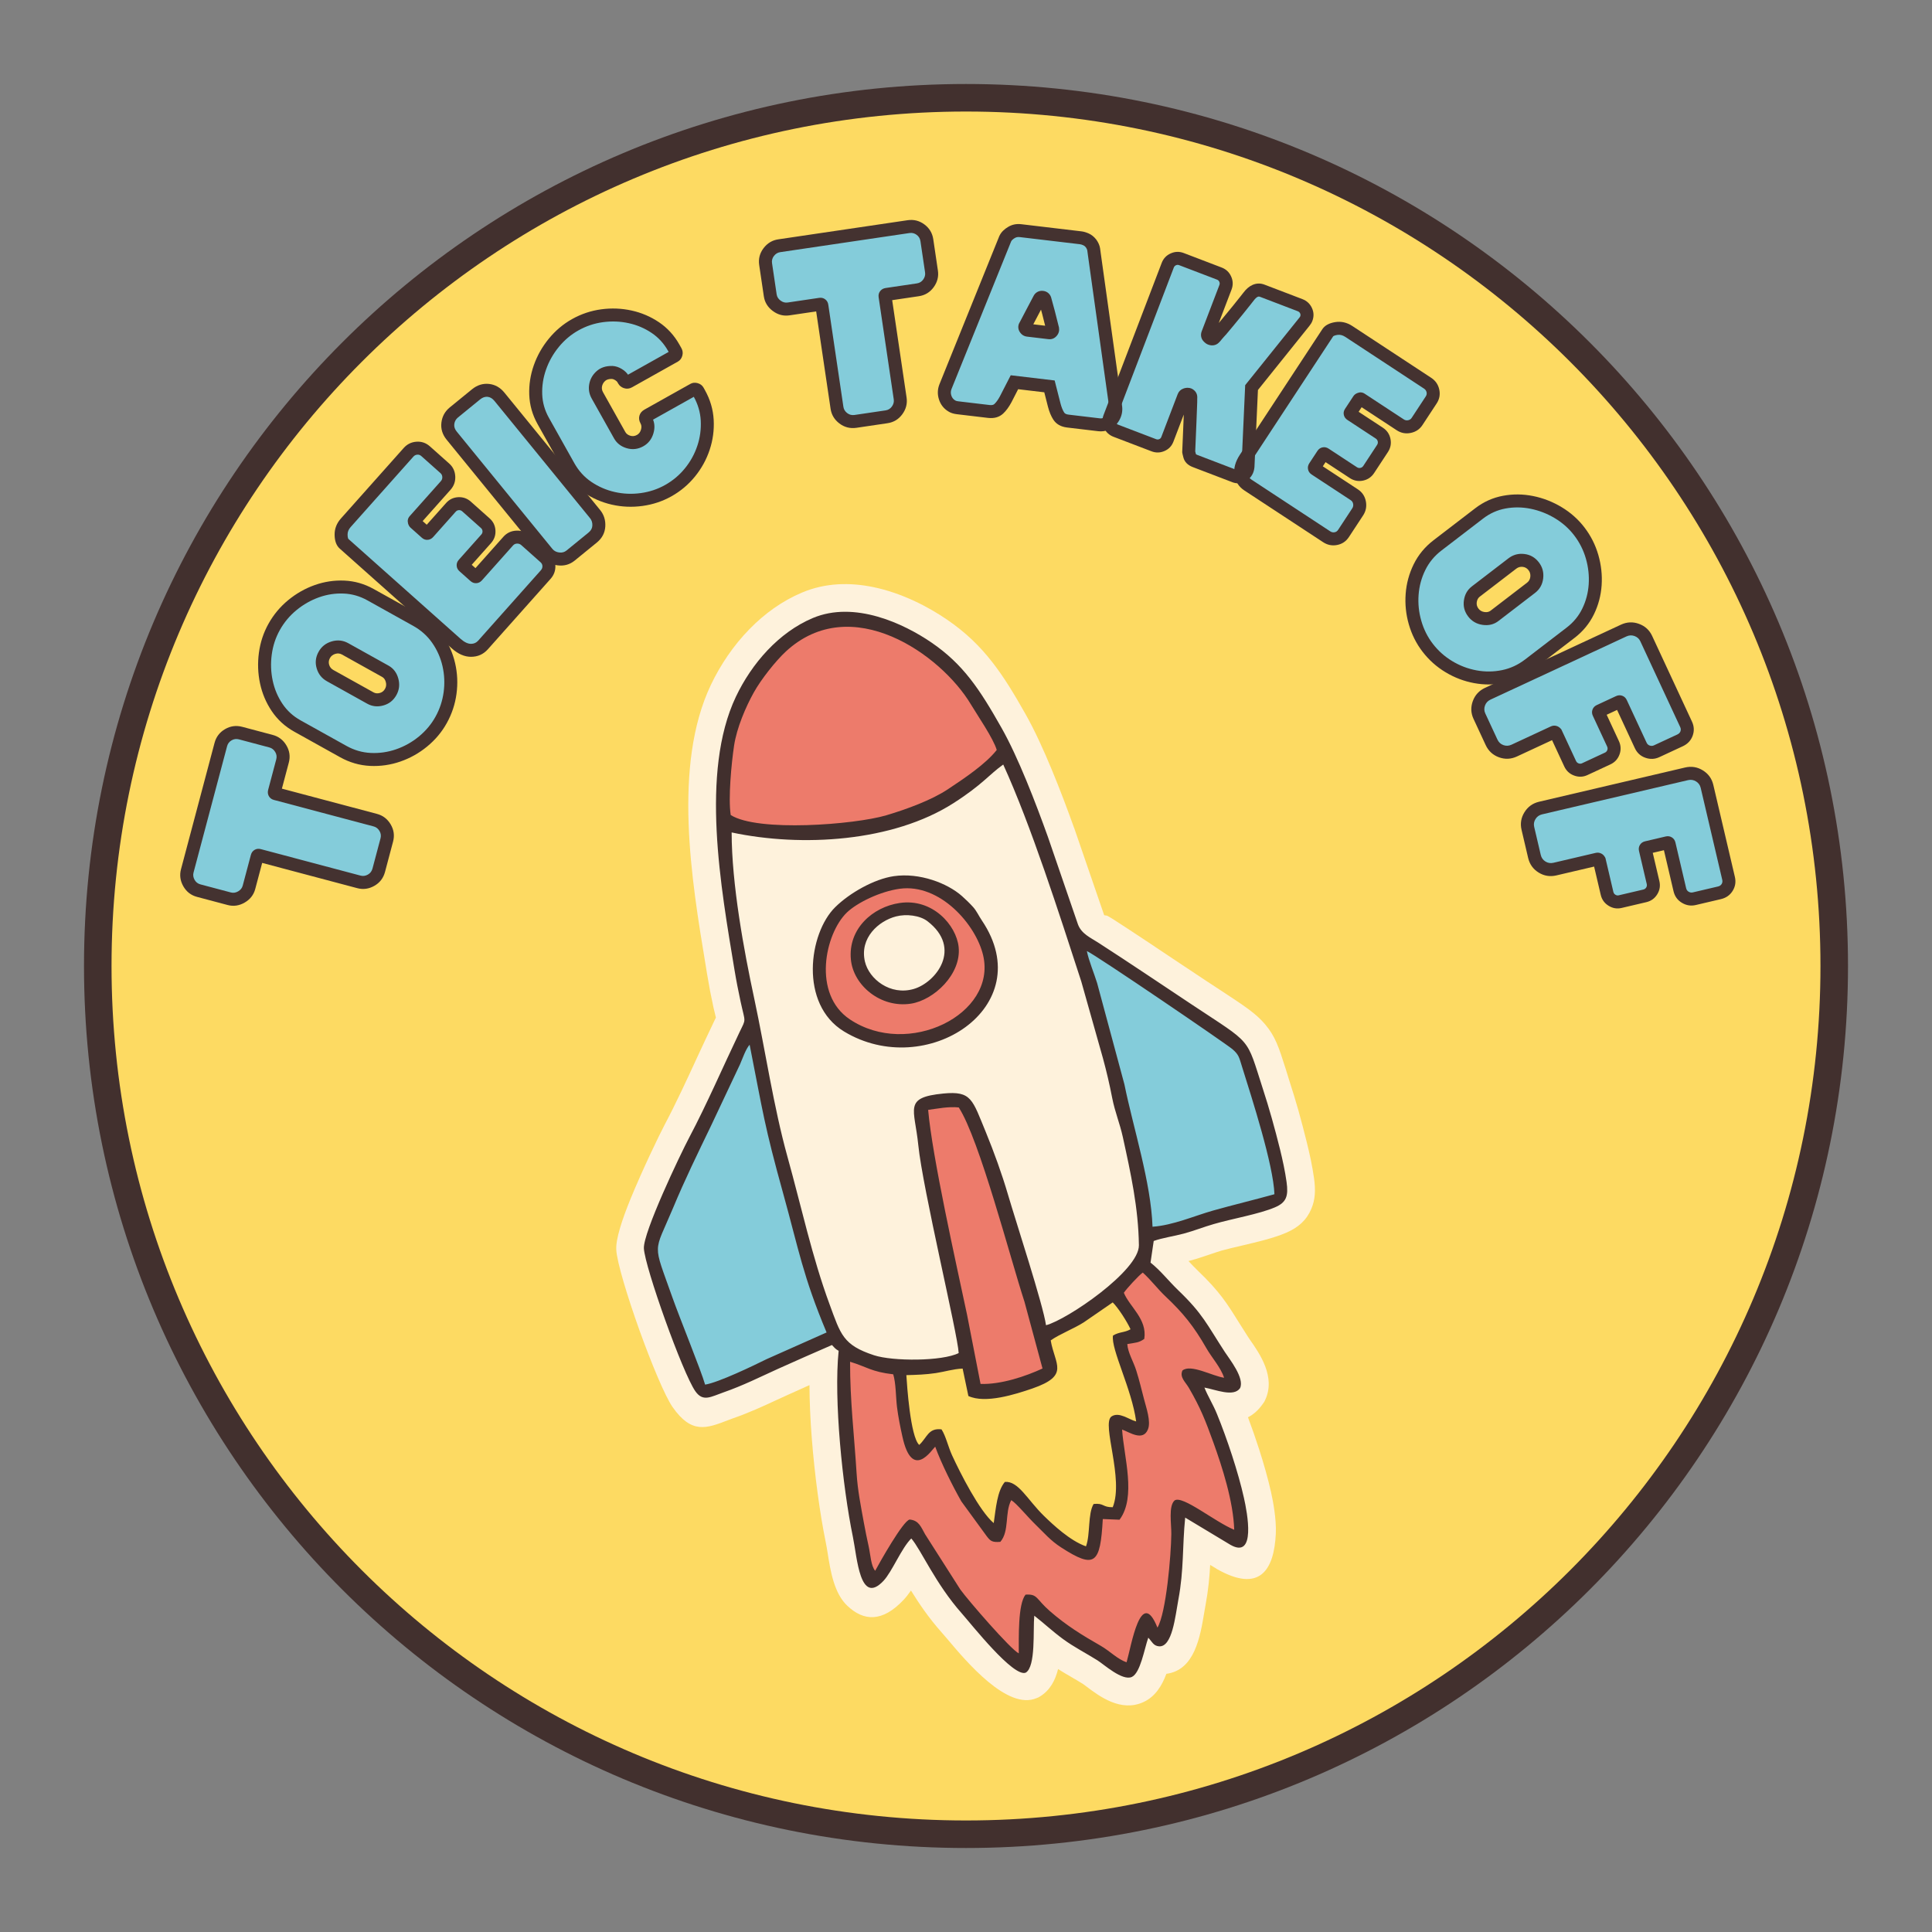
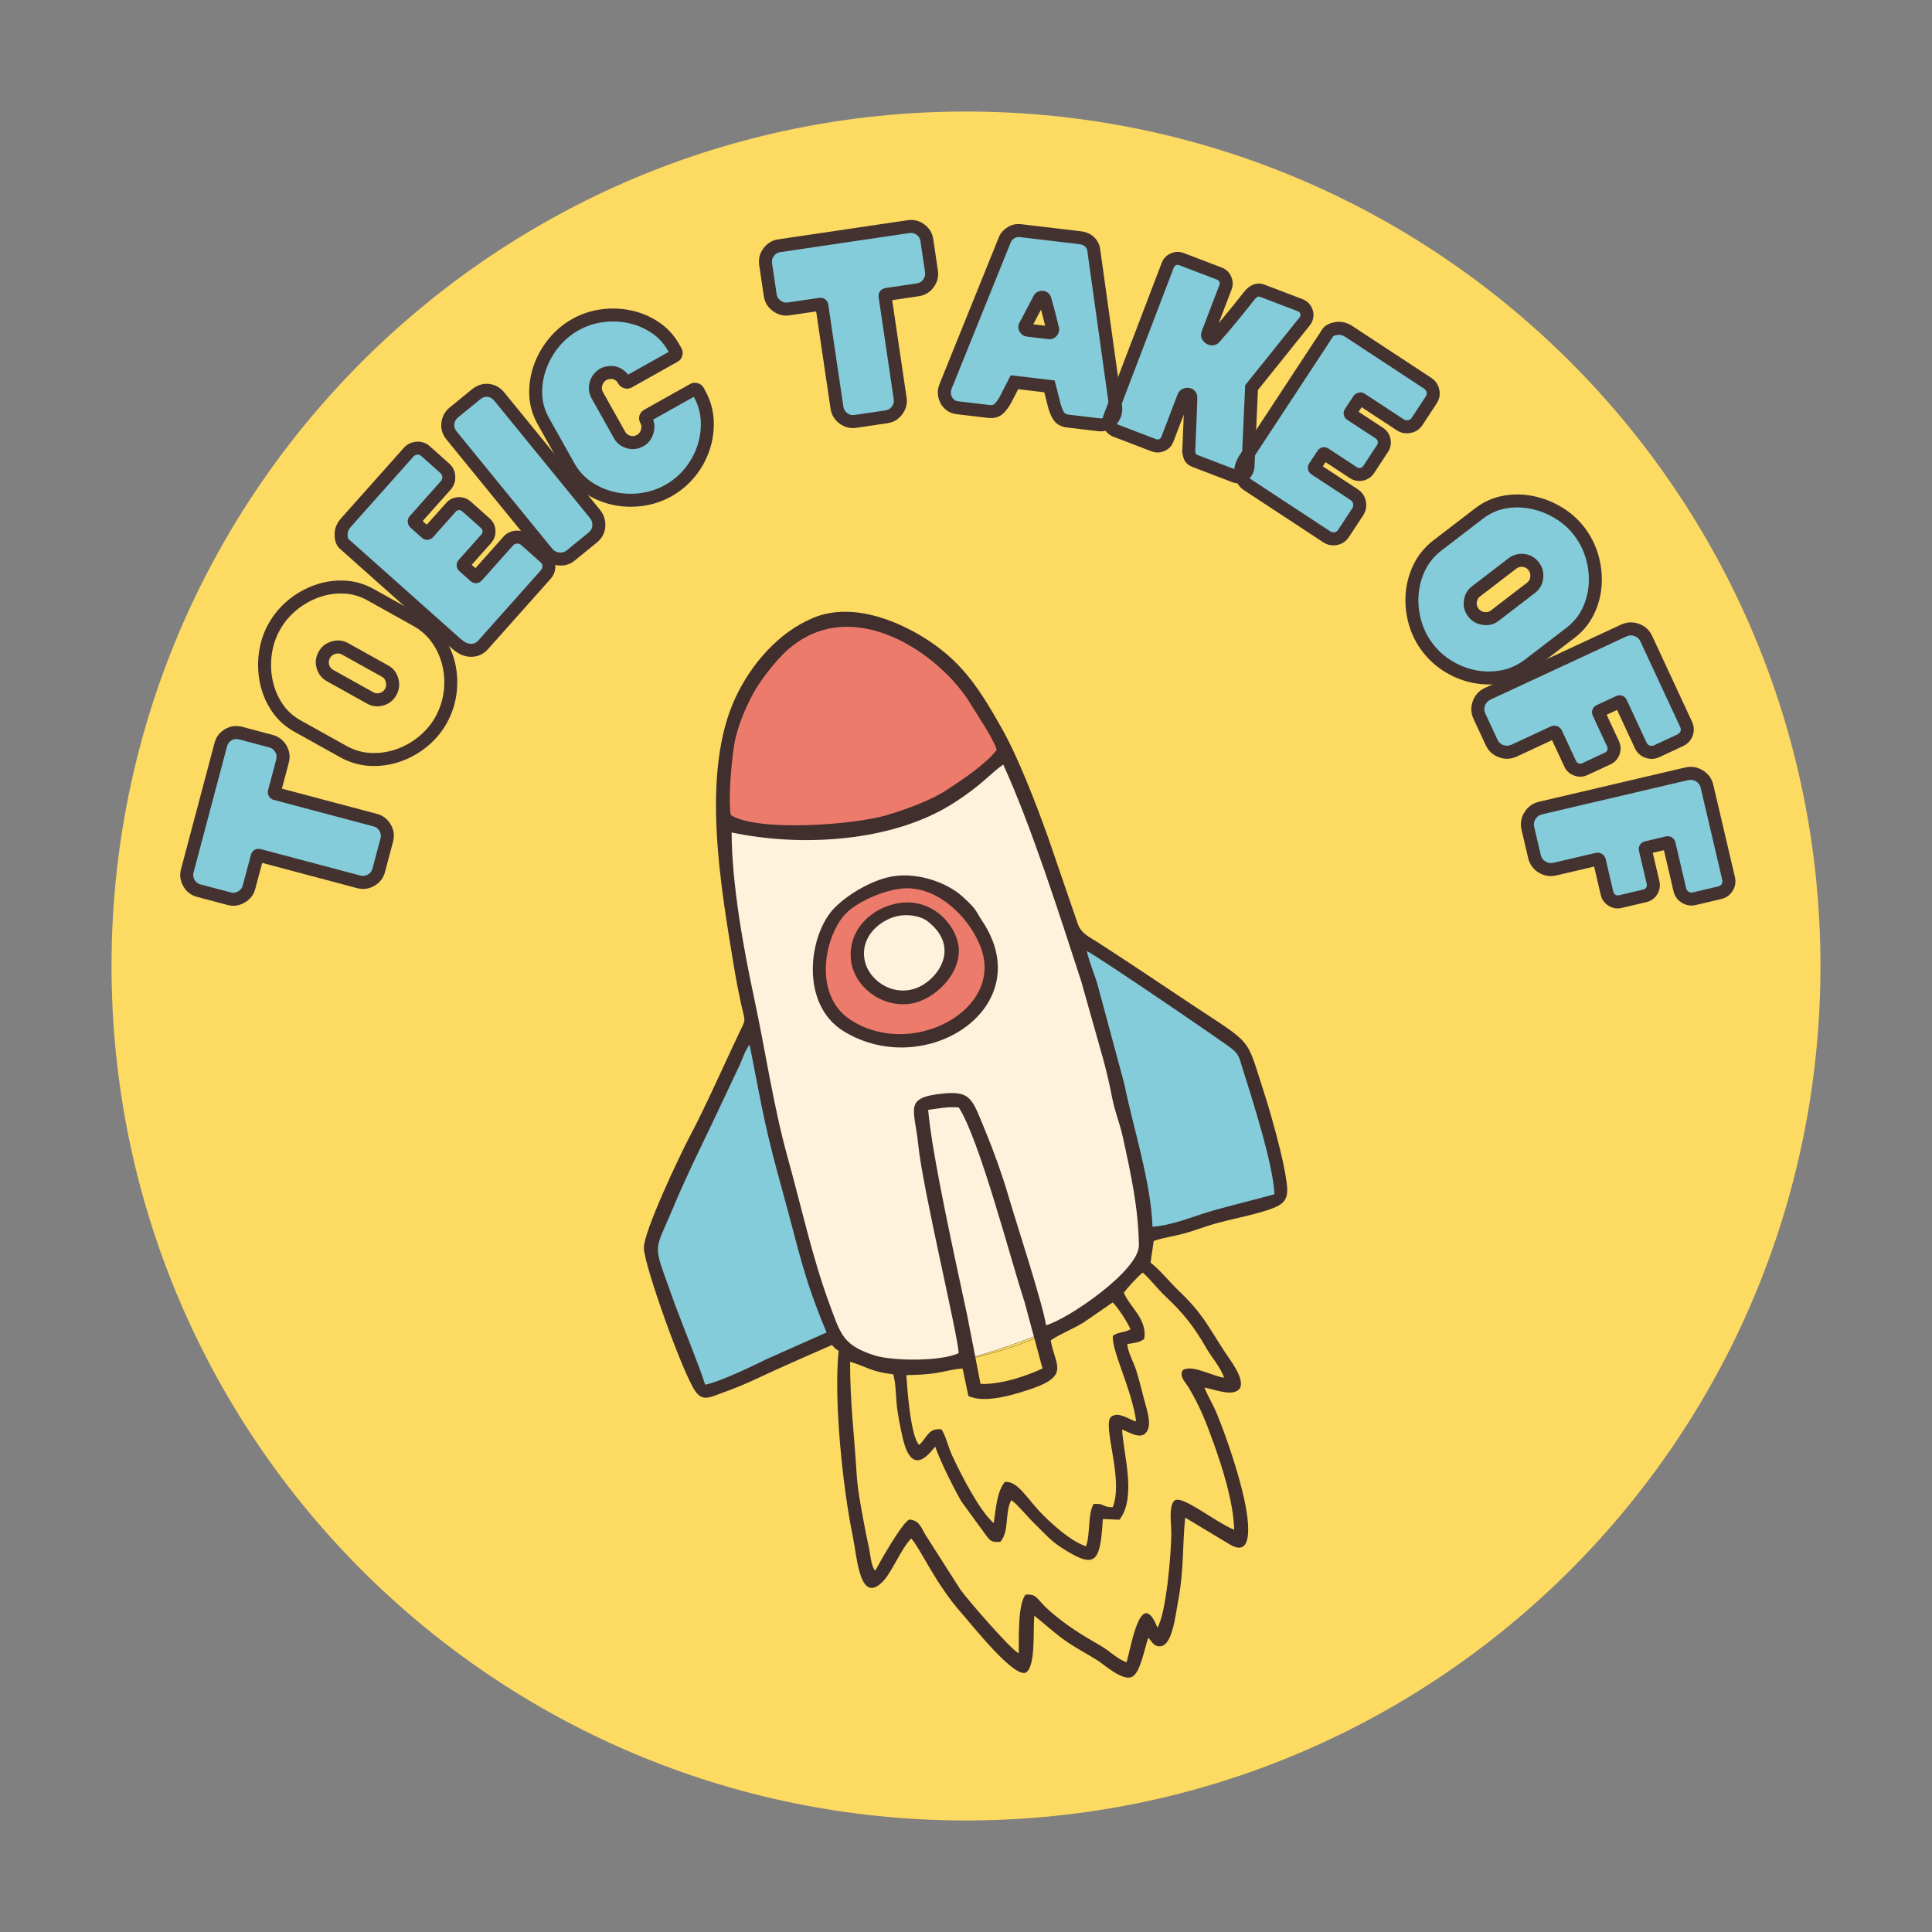
<svg xmlns="http://www.w3.org/2000/svg" width="1024" zoomAndPan="magnify" viewBox="0 0 768 768" height="1024" preserveAspectRatio="xMidYMid meet" version="1.2">
  <rect x="0" y="0" width="768" height="768" fill="#808080" stroke="none" />
  <defs>
    <clipPath id="41b69c76ab">
-       <path d="M 33.391 33.391 L 734.609 33.391 L 734.609 734.609 L 33.391 734.609 Z M 33.391 33.391 " />
-     </clipPath>
+       </clipPath>
    <clipPath id="ab1cd21c0e">
      <path d="M 384 33.391 C 190.363 33.391 33.391 190.363 33.391 384 C 33.391 577.637 190.363 734.609 384 734.609 C 577.637 734.609 734.609 577.637 734.609 384 C 734.609 190.363 577.637 33.391 384 33.391 Z M 384 33.391 " />
    </clipPath>
    <clipPath id="178820f736">
      <path d="M 44.336 44.336 L 723.664 44.336 L 723.664 723.664 L 44.336 723.664 Z M 44.336 44.336 " />
    </clipPath>
    <clipPath id="58c42aec4d">
      <path d="M 384 44.336 C 196.406 44.336 44.336 196.406 44.336 384 C 44.336 571.594 196.406 723.664 384 723.664 C 571.594 723.664 723.664 571.594 723.664 384 C 723.664 196.406 571.594 44.336 384 44.336 Z M 384 44.336 " />
    </clipPath>
    <clipPath id="ce547b6aff">
-       <path d="M 244.762 232 L 523 232 L 523 678 L 244.762 678 Z M 244.762 232 " />
-     </clipPath>
+       </clipPath>
  </defs>
  <g id="68cc302557">
    <g clip-rule="nonzero" clip-path="url(#41b69c76ab)">
      <g clip-rule="nonzero" clip-path="url(#ab1cd21c0e)">
        <path style=" stroke:none;fill-rule:nonzero;fill:#42302e;fill-opacity:1;" d="M 33.391 33.391 L 734.609 33.391 L 734.609 734.609 L 33.391 734.609 Z M 33.391 33.391 " />
      </g>
    </g>
    <g clip-rule="nonzero" clip-path="url(#178820f736)">
      <g clip-rule="nonzero" clip-path="url(#58c42aec4d)">
        <path style=" stroke:none;fill-rule:nonzero;fill:#fdda62;fill-opacity:1;" d="M 44.336 44.336 L 723.664 44.336 L 723.664 723.664 L 44.336 723.664 Z M 44.336 44.336 " />
      </g>
    </g>
    <g clip-rule="nonzero" clip-path="url(#ce547b6aff)">
      <path style=" stroke:none;fill-rule:nonzero;fill:#fef2dc;fill-opacity:1;" d="M 322.695 571.672 C 322.125 564.422 321.805 557.219 321.777 550.609 C 319.246 551.727 316.59 552.922 313.758 554.211 C 311.82 555.082 310.332 555.777 308.867 556.445 C 303.355 559.004 297.891 561.539 291.262 563.848 C 290.121 564.27 289.746 564.395 289.398 564.547 C 280.809 567.848 274.926 570.109 267.398 559.379 C 264.371 555.082 258.934 541.941 254.238 528.926 C 249.445 515.539 245.199 501.602 244.977 496.762 C 244.754 492.562 247.238 484.938 250.59 476.715 C 255.355 465.066 261.988 451.305 264.27 446.984 C 268.766 438.488 273.109 429.074 277.383 419.785 C 279.27 415.738 281.133 411.688 284.086 405.527 C 284.234 405.207 284.41 404.859 284.582 404.512 C 284.16 402.797 283.664 400.66 283.613 400.461 C 283.191 398.523 282.77 396.438 282.273 393.953 C 281.902 392.016 281.527 389.855 281.082 387.223 L 280.488 383.57 C 274.926 350.062 267.352 304.359 282.574 272.27 C 286.371 264.297 291.562 256.594 297.895 250.113 C 303.875 243.98 310.902 238.887 318.801 235.559 C 328.16 231.609 337.918 231.484 347.082 233.371 C 358.652 235.73 369.254 241.367 376.453 246.312 C 383.805 251.328 389.367 256.719 394.383 263.129 C 399.125 269.191 403.148 275.871 407.691 283.918 C 411.238 290.203 414.84 298.051 418.168 306.125 C 421.371 313.824 424.402 321.945 426.934 329 L 427.008 329.148 L 438.902 363.727 C 439.125 364.047 439.648 363.699 440.465 364.199 C 441.262 364.668 442.055 365.141 442.426 365.367 C 450.797 370.754 460.207 377.066 469.617 383.348 C 470.809 384.145 471.926 384.863 479.746 390.082 C 480.242 390.402 483.32 392.441 486.078 394.23 C 494.844 399.992 499.262 402.898 502.887 407.168 C 506.984 412.012 508.324 416.234 511.059 424.832 C 512.125 428.207 511.652 426.816 512.473 429.398 C 513.812 433.523 515.031 437.547 516.148 441.445 C 517.289 445.57 518.434 449.844 519.5 454.215 C 520.02 456.324 520.543 458.586 521.09 461.145 C 521.586 463.555 522.008 465.988 522.355 468.398 C 523 473.066 522.852 476.844 521.266 480.547 C 519.375 484.992 516.223 487.922 511.109 490.109 C 506.191 492.195 499.934 493.66 493.949 495.074 C 490.672 495.844 487.469 496.59 485.559 497.137 C 484.367 497.484 482.555 498.105 480.715 498.727 C 478.383 499.52 476.023 500.316 473.391 501.035 C 473.094 501.109 472.77 501.184 472.449 501.285 C 473.664 502.602 474.906 503.918 476.098 505.059 C 484.812 513.406 487.668 517.977 492.387 525.551 C 493.727 527.688 495.219 530.047 496.137 531.465 C 496.457 531.961 496.684 532.309 496.953 532.68 C 500.703 538.047 507.262 547.41 502.891 556.578 L 502.59 557.199 L 501.945 558.117 C 500.156 560.676 498.172 562.34 496.086 563.383 C 497.598 567.406 499.113 571.727 500.48 575.977 C 502.367 581.836 504.055 587.797 505.246 593.09 C 506.016 596.543 507.43 603.77 507.156 609.707 C 506.461 623.965 500.902 633.477 483.695 623.691 L 483.496 623.543 L 481.062 622.074 C 480.789 627.043 480.316 632.109 479.25 637.875 C 479.074 638.816 478.926 639.734 478.75 640.73 C 477.086 650.738 474.902 663.879 463.656 665.371 C 461.895 670.062 459.285 674.434 454.496 676.621 C 445.555 680.695 437.113 674.363 431.801 670.363 C 431.18 669.891 430.66 669.492 430.41 669.344 C 428.969 668.449 427.281 667.457 425.617 666.488 C 423.953 665.52 422.316 664.574 420.602 663.48 C 419.484 667.977 417.398 671.926 413.5 674.312 L 412.805 674.734 L 412.059 675.031 C 400.512 680 384.227 660.625 376.453 651.387 C 375.586 650.344 374.863 649.523 374.117 648.676 C 369.152 643.09 365.277 637.352 362.125 632.258 C 361.207 633.574 360.266 634.816 359.219 635.938 C 350.652 645.051 343.277 644.406 336.848 638.344 C 331.535 633.352 330.117 624.461 328.977 617.207 C 328.73 615.668 328.48 614.199 328.258 613.133 C 325.949 601.879 323.84 586.477 322.695 571.672 Z M 284.906 405.156 C 284.906 404.957 284.906 404.906 284.883 404.906 C 284.883 405.453 284.883 405.926 284.906 405.156 Z M 284.906 405.156 " />
    </g>
-     <path style="fill-rule:evenodd;fill:#ed7b6b;fill-opacity:1;stroke-width:0.567;stroke-linecap:butt;stroke-linejoin:miter;stroke:#231915;stroke-opacity:1;stroke-miterlimit:10;" d="M 1269.197 2577.178 C 1277.091 2581.05 1316.412 2533.828 1328.179 2498.514 C 1339.971 2463.055 1367.525 2447.249 1375.418 2459.183 C 1383.312 2470.946 1450.211 2596.856 1532.752 2687.282 C 1615.293 2777.733 1650.765 2797.411 1646.891 2781.605 C 1642.871 2765.97 1658.658 2640.06 1658.658 2640.06 C 1658.658 2640.06 1725.558 2699.069 1768.777 2722.595 C 1811.972 2746.292 1894.659 2809.174 1902.577 2805.301 C 1910.3 2801.259 1949.646 2687.306 1949.646 2687.306 L 1981.244 2730.51 C 1981.244 2730.51 2004.778 2687.306 2012.672 2604.6 C 2020.59 2522.065 2016.546 2411.96 2024.439 2404.07 C 2032.357 2396.179 2173.88 2482.733 2181.797 2478.861 C 2189.691 2474.842 2177.924 2348.932 2138.578 2246.743 C 2099.257 2144.53 2067.658 2089.392 2067.658 2081.502 C 2067.658 2073.611 2158.239 2109.07 2162.112 2097.307 C 2165.986 2085.52 2103.106 1967.525 2055.891 1912.412 C 2008.652 1857.275 1932.616 1789.912 1932.616 1789.912 C 1932.616 1789.912 1793.091 1959.025 1642.871 2006.881 C 1492.651 2054.712 1321.699 2047.138 1258.039 2034.912 C 1194.55 2022.516 1198.424 2018.644 1194.55 2061.848 C 1190.53 2105.174 1220.569 2471.725 1269.197 2577.178 Z M 1269.197 2577.178 " transform="matrix(0.16,0,0,0.16,143.332,214.466)" />
    <path style="fill-rule:evenodd;fill:#fdda62;fill-opacity:1;stroke-width:0.567;stroke-linecap:butt;stroke-linejoin:miter;stroke:#231915;stroke-opacity:1;stroke-miterlimit:10;" d="M 1336.097 2061.799 C 1336.097 2061.799 1359.631 2262.5 1375.418 2266.372 C 1391.23 2270.245 1410.89 2230.913 1422.657 2230.913 C 1434.425 2230.913 1469.872 2325.382 1509.218 2384.392 C 1548.539 2443.401 1579.991 2466.927 1579.991 2466.927 C 1579.991 2466.927 1587.885 2368.586 1599.652 2360.841 C 1611.419 2352.951 1658.658 2400.173 1701.878 2447.249 C 1745.219 2494.496 1811.972 2510.302 1811.972 2510.302 L 1827.784 2407.942 L 1878.872 2415.833 C 1878.872 2415.833 1886.79 2396.155 1882.916 2313.619 C 1878.872 2230.913 1874.999 2183.861 1874.999 2183.861 L 1934.005 2203.515 C 1934.005 2203.515 1934.005 2136.615 1922.238 2101.155 C 1910.324 2065.842 1882.916 1983.16 1882.916 1983.16 L 1926.111 1963.482 L 1865.424 1864.678 C 1865.4 1864.678 1723.244 2030.066 1336.097 2061.799 Z M 1336.097 2061.799 " transform="matrix(0.16,0,0,0.16,143.332,214.466)" />
    <path style="fill-rule:evenodd;fill:#ed7b6b;fill-opacity:1;stroke-width:0.567;stroke-linecap:butt;stroke-linejoin:miter;stroke:#231915;stroke-opacity:1;stroke-miterlimit:10;" d="M 903.416 693.009 C 903.416 693.009 871.964 476.673 978.21 342.872 C 1084.285 209.242 1159.078 181.649 1257.43 205.199 C 1355.758 228.895 1442.318 276.142 1513.091 382.204 C 1583.865 488.436 1590.199 505.776 1591.758 531.786 C 1593.318 557.65 1440.759 680.759 1284.984 712.663 C 1129.039 744.737 919.983 725.984 903.416 693.009 Z M 903.416 693.009 " transform="matrix(0.16,0,0,0.16,143.332,214.466)" />
    <path style="fill-rule:evenodd;fill:#fef2dc;fill-opacity:1;stroke-width:0.567;stroke-linecap:butt;stroke-linejoin:miter;stroke:#231915;stroke-opacity:1;stroke-miterlimit:10;" d="M 1182.637 1979.264 C 1147.311 1912.363 1119.757 1817.919 1084.285 1684.264 C 1048.983 1550.463 993.85 1357.823 978.21 1251.591 C 962.398 1145.359 934.844 991.881 915.183 873.886 C 895.498 755.891 886.533 680.321 903.416 693.009 C 920.3 705.697 1090.473 752.774 1223.2 722.575 C 1355.904 692.23 1484.149 658.938 1551.658 579.641 C 1619.337 500.199 1623.211 567.099 1642.871 630.127 C 1662.532 692.985 1796.332 1054.909 1835.677 1216.108 C 1874.999 1377.477 1953.666 1707.79 1945.772 1758.885 C 1937.879 1810.15 1823.91 1908.491 1757.01 1943.78 C 1690.11 1979.239 1536.65 2030.358 1481.664 2042.121 C 1426.531 2053.908 1206.317 2061.799 1182.637 1979.264 Z M 1182.637 1979.264 " transform="matrix(0.16,0,0,0.16,143.332,214.466)" />
    <path style="fill-rule:evenodd;fill:#84ccda;fill-opacity:1;stroke-width:0.567;stroke-linecap:butt;stroke-linejoin:miter;stroke:#231915;stroke-opacity:1;stroke-miterlimit:10;" d="M 864.071 2109.046 C 844.41 2116.937 828.623 2097.259 789.277 1971.373 C 749.956 1845.463 710.61 1782.605 718.504 1743.249 C 726.422 1703.918 934.844 1275.117 942.762 1255.439 C 950.655 1235.786 971.559 1208.217 971.559 1208.217 C 971.559 1208.217 1015.85 1447.641 1080.119 1668.458 C 1144.387 1889.13 1174.889 1955.567 1170.869 1971.373 C 1166.971 1987.179 864.071 2109.046 864.071 2109.046 Z M 864.071 2109.046 " transform="matrix(0.16,0,0,0.16,143.332,214.466)" />
    <path style="fill-rule:evenodd;fill:#84ccda;fill-opacity:1;stroke-width:0.567;stroke-linecap:butt;stroke-linejoin:miter;stroke:#231915;stroke-opacity:1;stroke-miterlimit:10;" d="M 2283.999 1613.491 C 2283.999 1629.127 2268.358 1644.932 2177.899 1668.458 C 2087.319 1692.155 1946.089 1737.989 1944.846 1727.468 C 1943.774 1717.093 1915.27 1587.019 1899.02 1486.193 C 1882.892 1385.222 1840.94 1221.246 1807.953 1117.62 C 1774.966 1014.019 1764.904 983.674 1764.904 983.674 C 1764.904 983.674 1906.451 1074.587 2004.778 1141.487 C 2103.13 1208.217 2162.112 1231.913 2185.671 1271.245 C 2209.352 1310.601 2283.999 1613.491 2283.999 1613.491 Z M 2283.999 1613.491 " transform="matrix(0.16,0,0,0.16,143.332,214.466)" />
-     <path style="fill-rule:evenodd;fill:#ed7b6b;fill-opacity:1;stroke-width:0.567;stroke-linecap:butt;stroke-linejoin:miter;stroke:#231915;stroke-opacity:1;stroke-miterlimit:10;" d="M 1615.293 2101.155 C 1568.224 2109.046 1524.859 2124.852 1520.985 2089.368 C 1516.965 2053.908 1446.192 1762.952 1418.638 1605.601 C 1391.23 1448.25 1383.312 1412.79 1395.079 1401.027 C 1406.87 1389.264 1493.431 1385.222 1505.198 1401.027 C 1516.965 1416.833 1591.758 1637.042 1642.871 1817.919 C 1693.96 1998.942 1709.771 2050.036 1701.878 2061.799 C 1693.96 2073.586 1615.293 2101.155 1615.293 2101.155 Z M 1615.293 2101.155 " transform="matrix(0.16,0,0,0.16,143.332,214.466)" />
    <path style="fill-rule:evenodd;fill:#ed7b6b;fill-opacity:1;stroke-width:0.567;stroke-linecap:butt;stroke-linejoin:miter;stroke:#231915;stroke-opacity:1;stroke-miterlimit:10;" d="M 1406.87 1235.786 C 1347.864 1251.591 1196.864 1241.509 1159.078 1153.25 C 1121.291 1064.991 1147.311 913.217 1261.279 866.141 C 1375.418 818.919 1512.312 882.556 1544.519 988.009 C 1576.751 1093.461 1532.752 1200.473 1406.87 1235.786 Z M 1406.87 1235.786 " transform="matrix(0.16,0,0,0.16,143.332,214.466)" />
    <path style="fill-rule:evenodd;fill:#fef2dc;fill-opacity:1;stroke-width:0.567;stroke-linecap:butt;stroke-linejoin:miter;stroke:#231915;stroke-opacity:1;stroke-miterlimit:10;" d="M 1387.21 1125.681 C 1324.476 1150.157 1241.18 1116.086 1233.896 1047.018 C 1226.465 977.95 1253.556 917.236 1347.864 917.236 C 1442.318 917.236 1456.741 979.168 1462.003 1027.34 C 1467.265 1075.512 1418.638 1106.028 1387.21 1125.681 Z M 1387.21 1125.681 " transform="matrix(0.16,0,0,0.16,143.332,214.466)" />
    <path style=" stroke:none;fill-rule:evenodd;fill:#412f2d;fill-opacity:1;" d="M 330.719 534.664 C 331.562 535.531 331.957 536.203 333.375 536.973 C 331.387 556.148 334.891 590.848 339.035 610.918 C 340.75 619.164 341.766 638.438 351.203 628.406 C 354.68 624.68 358.305 615.465 362.25 611.566 C 366.074 615.91 371.762 629.449 382.363 641.398 C 386.188 645.719 402.922 666.98 407.766 664.895 C 411.812 662.438 410.594 647.93 411.141 642.266 C 414.867 645.148 418.34 648.449 422.613 651.582 C 427.082 654.836 431.527 657.047 436.27 660.023 C 438.801 661.613 446.152 668.32 449.926 666.609 C 453.328 665.043 454.891 655.48 456.457 651.008 C 457.969 652.598 458.465 654.238 460.699 654.438 C 466.016 654.883 467.184 642.465 468.422 635.855 C 470.656 623.957 469.961 614.895 471.129 603.27 L 489.129 614.098 C 499.387 619.934 495.809 601.355 494.492 595.469 C 492.234 585.285 487.742 571.797 483.742 562.035 C 482.156 558.137 480.168 555.105 478.777 551.578 C 483.223 552.375 490.375 555.477 492.93 551.828 C 494.844 547.852 488.734 540.277 486.898 537.445 C 479.746 526.469 478.18 522.32 468.449 512.98 C 464.477 509.156 461.324 505.031 457.352 501.902 L 458.617 493.309 C 461.992 492.066 466.711 491.418 470.535 490.379 C 474.855 489.211 478.43 487.742 482.504 486.578 C 489.727 484.465 500.504 482.629 506.785 479.945 C 511.43 477.984 512.199 475.375 511.43 469.859 C 510.832 465.516 509.863 461.117 508.82 456.844 C 506.785 448.648 504.527 440.527 501.992 432.777 C 495.215 411.812 498.07 415.465 473.688 399.27 C 461.273 391.023 448.832 382.625 436.469 374.652 C 433.465 372.715 429.938 371.227 428.52 367.5 L 416.578 332.727 C 411.688 319.09 404.758 301.055 398.129 289.355 C 389.465 274.031 382.957 264.094 370.246 255.402 C 359.32 247.926 339.73 238.66 323.07 245.691 C 309.562 251.402 298.836 263.699 292.527 276.961 C 278.25 307.09 286.617 353.117 291.957 385.457 C 292.703 389.953 293.473 393.828 294.391 398.125 C 296.277 406.844 296.676 404.66 293.992 410.273 C 287.461 423.91 281.031 438.836 274.004 452.125 C 270.355 459.031 255.656 489.906 255.953 496.238 C 256.328 503.715 271.375 545.867 276.414 553.047 C 279.492 557.418 282.574 555.23 287.66 553.469 C 295.484 550.734 302.113 547.383 309.238 544.152 C 316.266 540.973 323.664 537.742 330.719 534.664 Z M 357.633 358.953 C 346.957 360.52 337.074 369.188 338.238 381.406 C 339.207 391.715 350.109 400.832 362.129 398.969 C 371.215 397.555 382.215 387.27 381.074 376.441 C 380.152 367.746 370.691 357.016 357.633 358.953 Z M 356.191 364.293 C 349.289 366.059 341.617 372.84 343.824 382.25 C 345.465 389.207 353.883 395.84 363.219 393.133 C 371.984 390.598 382.758 376.984 368.633 366.156 C 365.652 363.895 360.266 363.227 356.191 364.293 Z M 355.25 348.297 C 347.5 349.441 337.742 354.953 332.008 360.617 C 321.48 370.977 317.633 399.168 335.508 410.023 C 368.086 429.793 413.477 400.285 390.332 365.934 C 389.016 363.996 388.273 362.184 386.832 360.566 C 385.492 359.078 383.902 357.539 382.387 356.195 C 376.652 351.105 365.555 346.785 355.25 348.297 Z M 357.684 353.289 C 349.836 354.359 340.648 358.879 336.652 362.73 C 327.887 371.199 322.848 395.172 337.816 405.203 C 360.934 420.703 396.219 403.242 390.832 379.844 C 388.023 367.598 373.672 351.129 357.684 353.289 Z M 446.746 513.898 C 449.082 519.562 456.109 524.355 454.867 532.23 C 452.73 533.77 451.539 533.695 448.113 534.289 C 448.363 537.793 450.57 541.195 451.711 544.898 C 452.879 548.574 453.824 552.57 454.793 556.273 C 455.637 559.578 457.621 565.094 456.305 568.246 C 454.297 573.113 448.906 569.266 446.051 568.27 C 446.77 579.199 451.785 595.07 445.031 604.113 L 438.379 603.84 C 437.387 621.574 435.375 623.883 421.84 615.141 C 417.52 612.359 415.09 609.379 411.836 606.246 C 408.383 602.918 403.988 597.48 401.977 596.336 C 399.32 601.402 401.332 608.633 397.656 612.906 C 394.328 613.176 393.707 612.555 392.242 610.668 L 382.137 596.809 C 378.809 590.945 374.191 581.781 371.758 575.074 C 370.492 576.168 362.598 588.836 358.723 571.078 C 357.855 567.203 357.059 563.203 356.562 559.254 C 356.094 555.328 356.164 549.914 355.074 546.312 C 346.383 545.32 344.598 543.332 337.918 541.32 C 337.891 556.992 339.555 570.281 340.5 585.508 C 340.945 592.613 342.188 598.598 343.406 605.332 C 343.977 608.559 344.621 611.516 345.316 614.746 C 346.062 618.148 346.207 622.445 347.898 624.406 C 349.562 621.328 358.996 604.484 361.605 604.039 C 365.305 604.387 366.074 606.969 367.762 609.926 L 381.766 631.883 C 384.945 636.277 401.754 655.68 404.98 657.242 C 405.031 650.934 404.586 637.746 407.664 633.895 C 412.555 633.57 411.66 635.484 417.348 640.449 C 423.879 646.137 430.086 649.965 437.609 654.262 C 441.184 656.32 444.289 659.625 447.84 660.77 C 449.727 654.262 453.477 630.488 460.105 647.008 C 463.559 641.219 465.52 618.344 465.617 609.801 C 465.668 605.727 464.426 598.746 466.906 596.461 C 470.035 594.25 482.824 604.906 490.621 608.109 C 490.273 596.809 485.805 583.047 482.379 573.512 C 479.125 564.52 477.238 559.699 472.617 551.727 C 471.18 549.27 468.844 547.504 470.035 544.797 C 473.34 542.09 481.902 547.008 486.598 547.676 C 485.281 543.578 481.656 539.629 479.57 535.953 C 474.578 527.211 470.234 521.871 463.457 515.488 C 460.027 512.258 457.672 508.93 454.27 505.875 C 452.68 506.969 447.715 512.406 446.746 513.898 Z M 417.672 532.824 C 419.285 542.414 425.441 546.734 410.371 551.953 C 403.641 554.262 391.676 558.086 384.945 554.93 L 382.66 544.027 C 378.863 544.199 375.633 545.27 372.031 545.816 C 368.012 546.414 364.383 546.535 360.289 546.637 C 360.535 550.484 361.879 571.152 365.402 574.379 C 368.559 571.473 368.977 567.551 374.266 568.195 C 376.004 570.879 376.875 575.027 378.438 578.453 C 381.715 585.582 389.363 600.688 395.023 605.453 C 395.895 599.395 396.391 592.738 399.445 589.086 C 404.809 588.613 408.434 596.191 414.914 602.523 C 418.59 606.102 425.367 612.484 431.699 614.695 C 433.465 609.949 432.371 601.777 434.73 597.852 C 438.977 597.43 438.156 599.195 442.328 599.145 C 446.871 587.867 437.832 566.133 441.781 563.102 C 444.859 561.016 448.758 564.344 451.641 565.043 C 449.926 552.199 441.582 536.375 442.426 530.914 C 444.961 529.348 446.945 529.82 449.406 528.402 C 447.965 525.227 444.441 519.809 442.328 517.723 L 430.785 525.672 C 426.809 528.203 421.172 530.34 417.672 532.824 Z M 368.953 441.195 C 370.57 459.848 380.152 502.523 384.422 522.641 L 389.785 550.137 C 398.055 550.41 407.863 547.031 414.418 544.004 L 407.242 517.449 C 401.656 500.383 389.34 452.867 381.121 440.227 C 377 439.805 372.828 440.676 368.953 441.195 Z M 280.289 550.41 C 285.602 549.59 299.68 542.785 304.746 540.277 L 328.582 529.672 C 319.195 507.289 317.535 496.809 311.352 474.527 C 303.801 447.332 303.281 442.113 297.992 415.289 C 296.43 417.004 295.113 420.953 294.168 423.09 L 282.648 447.504 C 277.359 458.484 272.293 468.793 267.504 480.293 C 259.781 498.723 259.383 493.355 267.23 515.59 C 270.109 523.758 278.723 544.848 280.289 550.41 Z M 458.145 487.645 C 466.238 487.098 474.781 483.32 482.227 481.211 C 490.273 478.949 498.863 476.887 506.609 474.727 C 506.188 463.055 497.723 436.773 493.723 424.008 C 492.559 420.258 492.434 419.238 489.926 417.078 C 487.32 414.84 435.797 379.746 432.047 378.055 C 432.766 381.781 434.926 386.898 436.121 390.773 L 446.969 431.039 C 450.445 448.25 457.547 469.984 458.145 487.645 Z M 290.84 330.91 C 290.863 351.426 295.656 377.559 299.852 397.082 C 304.223 417.547 307.523 439.977 312.988 459.676 C 318.574 479.719 322.793 499.594 329.797 518.566 C 334.191 530.465 335.086 534.688 347.453 538.738 C 354.902 541.172 374.492 541.172 381.094 537.867 C 380.746 530.465 366.77 472.566 365.031 455.156 C 363.566 440.578 358.996 436.254 375.039 434.691 C 386.211 433.621 386.484 436.977 391.922 450.141 C 395.074 457.84 398.254 466.559 400.66 474.777 C 403.738 485.309 414.691 518.742 415.805 526.793 C 424.051 524.703 452.879 505.109 452.73 495 C 452.531 480.145 449.477 466.285 446.324 451.926 C 445.133 446.512 443.219 442.066 442.129 436.527 C 441.035 430.891 439.867 425.922 438.43 420.633 L 429.812 390.105 C 421.047 363.203 409.898 328.23 398.801 303.914 C 393.164 307.914 390.555 311.887 378.984 319.289 C 354.949 334.66 318.723 336.848 290.84 330.91 Z M 290.469 323.98 C 301.195 330.836 339.73 327.805 352.27 324.105 C 360.562 321.645 370.27 318.043 376.68 313.82 C 383.457 309.324 391.801 303.738 396.219 298.125 C 394.902 293.578 388.57 284.387 385.965 280.039 C 374.07 260.094 338.363 234.957 312.391 258.977 C 308.32 262.754 302.559 270.031 299.656 275.246 C 296.477 280.934 292.875 289.305 291.809 296.383 C 290.766 303.363 289.426 317.223 290.469 323.98 Z M 290.469 323.98 " />
    <g style="fill:#84ccda;fill-opacity:1;">
      <g transform="translate(142.881, 374.135)">
        <path style="stroke:none" d="M -55.109 -78.156 C -54.66 -79.875 -53.664 -81.18 -52.125 -82.078 C -50.594 -82.973 -48.973 -83.191 -47.266 -82.734 L -35.125 -79.516 C -33.469 -79.078 -32.18 -78.082 -31.266 -76.531 C -30.348 -74.988 -30.113 -73.359 -30.562 -71.641 L -33.781 -59.516 C -33.914 -59.047 -33.781 -58.758 -33.375 -58.656 L 6.312 -48.109 C 7.969 -47.672 9.258 -46.68 10.188 -45.141 C 11.113 -43.598 11.348 -41.973 10.891 -40.266 L 7.688 -28.203 C 7.219 -26.43 6.195 -25.102 4.625 -24.219 C 3.062 -23.344 1.453 -23.125 -0.203 -23.562 L -39.891 -34.109 C -40.297 -34.211 -40.551 -34.062 -40.656 -33.656 L -43.906 -21.422 C -44.344 -19.766 -45.344 -18.484 -46.906 -17.578 C -48.477 -16.672 -50.094 -16.438 -51.75 -16.875 L -63.891 -20.094 C -65.598 -20.551 -66.895 -21.555 -67.781 -23.109 C -68.664 -24.672 -68.891 -26.281 -68.453 -27.938 Z M -55.109 -78.156 " />
      </g>
    </g>
    <g style="fill:#84ccda;fill-opacity:1;">
      <g transform="translate(158.678, 312.917)">
-         <path style="stroke:none" d="M -49.719 -63.688 C -47.844 -67.051 -45.422 -69.945 -42.453 -72.375 C -39.484 -74.812 -36.234 -76.656 -32.703 -77.906 C -29.172 -79.164 -25.566 -79.711 -21.891 -79.547 C -18.211 -79.379 -14.719 -78.375 -11.406 -76.531 L 6.844 -66.359 C 10.258 -64.453 13.051 -61.957 15.219 -58.875 C 17.383 -55.789 18.891 -52.398 19.734 -48.703 C 20.578 -45.016 20.742 -41.266 20.234 -37.453 C 19.723 -33.648 18.531 -30.066 16.656 -26.703 C 14.844 -23.441 12.453 -20.594 9.484 -18.156 C 6.516 -15.727 3.234 -13.891 -0.359 -12.641 C -3.961 -11.391 -7.648 -10.852 -11.422 -11.031 C -15.203 -11.207 -18.801 -12.25 -22.219 -14.156 L -40.469 -24.328 C -43.781 -26.172 -46.469 -28.629 -48.531 -31.703 C -50.602 -34.773 -52.023 -38.156 -52.797 -41.844 C -53.578 -45.531 -53.711 -49.273 -53.203 -53.078 C -52.691 -56.891 -51.531 -60.426 -49.719 -63.688 Z M -5.5 -46.078 L -21.516 -54.984 C -22.953 -55.797 -24.488 -55.957 -26.125 -55.469 C -27.77 -54.977 -28.992 -54.016 -29.797 -52.578 C -30.629 -51.078 -30.801 -49.531 -30.312 -47.938 C -29.832 -46.352 -28.875 -45.156 -27.438 -44.344 L -11.422 -35.438 C -10.086 -34.695 -8.617 -34.539 -7.016 -34.969 C -5.41 -35.395 -4.191 -36.359 -3.359 -37.859 C -2.555 -39.297 -2.379 -40.836 -2.828 -42.484 C -3.273 -44.141 -4.164 -45.336 -5.5 -46.078 Z M -5.5 -46.078 " />
-       </g>
+         </g>
    </g>
    <g style="fill:#84ccda;fill-opacity:1;">
      <g transform="translate(185.684, 263.762)">
        <path style="stroke:none" d="M -20.891 -56.891 C -21.004 -56.754 -21.035 -56.578 -20.984 -56.359 C -20.93 -56.148 -20.859 -56.004 -20.766 -55.922 L -16.25 -51.906 C -15.977 -51.664 -15.703 -51.707 -15.422 -52.031 L -6.469 -62.078 C -5.645 -62.992 -4.629 -63.484 -3.422 -63.547 C -2.211 -63.617 -1.148 -63.25 -0.234 -62.438 L 7.219 -55.797 C 8.133 -54.984 8.629 -53.969 8.703 -52.75 C 8.773 -51.539 8.398 -50.477 7.578 -49.562 L -1.375 -39.516 C -1.656 -39.191 -1.641 -38.891 -1.328 -38.609 L 3.047 -34.719 C 3.367 -34.438 3.672 -34.457 3.953 -34.781 L 16.328 -48.672 C 17.223 -49.672 18.348 -50.195 19.703 -50.25 C 21.066 -50.312 22.254 -49.895 23.266 -49 L 30.922 -42.172 C 31.93 -41.273 32.461 -40.164 32.516 -38.844 C 32.566 -37.531 32.145 -36.375 31.25 -35.375 L 6.328 -7.391 C 5.066 -5.973 3.473 -5.258 1.547 -5.25 C -0.367 -5.25 -2.336 -6.145 -4.359 -7.938 L -48.906 -47.609 C -49.688 -48.305 -50.082 -49.52 -50.094 -51.25 C -50.102 -52.977 -49.477 -54.551 -48.219 -55.969 L -23.297 -83.953 C -22.398 -84.953 -21.297 -85.5 -19.984 -85.594 C -18.672 -85.695 -17.508 -85.301 -16.5 -84.406 L -8.844 -77.578 C -7.883 -76.723 -7.363 -75.625 -7.281 -74.281 C -7.207 -72.945 -7.617 -71.781 -8.516 -70.781 Z M -20.891 -56.891 " />
      </g>
    </g>
    <g style="fill:#84ccda;fill-opacity:1;">
      <g transform="translate(219.371, 226.797)">
        <path style="stroke:none" d="M 7.453 -5.938 C 6.078 -4.82 4.469 -4.379 2.625 -4.609 C 0.781 -4.848 -0.68 -5.629 -1.766 -6.953 L -39.812 -53.625 C -41.051 -55.145 -41.562 -56.781 -41.344 -58.531 C -41.125 -60.289 -40.328 -61.727 -38.953 -62.844 L -30.156 -70.031 C -28.633 -71.27 -27.008 -71.801 -25.281 -71.625 C -23.562 -71.445 -22.082 -70.598 -20.844 -69.078 L 17.203 -22.406 C 18.285 -21.082 18.773 -19.516 18.672 -17.703 C 18.578 -15.891 17.77 -14.363 16.25 -13.125 Z M 7.453 -5.938 " />
      </g>
    </g>
    <g style="fill:#84ccda;fill-opacity:1;">
      <g transform="translate(237.752, 209.418)">
        <path style="stroke:none" d="M 19.672 -44.344 L 37.906 -54.562 C 38.176 -54.719 38.5 -54.738 38.875 -54.625 C 39.25 -54.52 39.516 -54.332 39.672 -54.062 L 40.203 -53.109 C 42.117 -49.703 43.176 -46.125 43.375 -42.375 C 43.582 -38.633 43.094 -34.977 41.906 -31.406 C 40.727 -27.844 38.938 -24.582 36.531 -21.625 C 34.125 -18.676 31.238 -16.258 27.875 -14.375 C 24.625 -12.551 21.098 -11.375 17.297 -10.844 C 13.492 -10.32 9.742 -10.477 6.047 -11.312 C 2.359 -12.145 -1.035 -13.617 -4.141 -15.734 C -7.254 -17.859 -9.77 -20.625 -11.688 -24.031 L -21.812 -42.109 C -23.664 -45.398 -24.66 -48.879 -24.797 -52.547 C -24.93 -56.223 -24.375 -59.828 -23.125 -63.359 C -21.883 -66.891 -20.047 -70.145 -17.609 -73.125 C -15.18 -76.102 -12.344 -78.504 -9.094 -80.328 C -5.727 -82.211 -2.16 -83.406 1.609 -83.906 C 5.391 -84.406 9.094 -84.254 12.719 -83.453 C 16.352 -82.66 19.691 -81.238 22.734 -79.188 C 25.773 -77.145 28.223 -74.477 30.078 -71.188 L 30.891 -69.734 C 31.066 -69.422 31.102 -69.078 31 -68.703 C 30.895 -68.328 30.707 -68.062 30.438 -67.906 L 12.203 -57.688 C 11.836 -57.477 11.457 -57.441 11.062 -57.578 C 10.664 -57.711 10.379 -57.938 10.203 -58.25 L 9.984 -58.656 C 9.566 -59.395 8.93 -60.02 8.078 -60.531 C 7.234 -61.039 6.422 -61.32 5.641 -61.375 C 3.723 -61.426 2.207 -60.941 1.094 -59.922 C -0.02 -58.91 -0.707 -57.703 -0.969 -56.297 C -1.238 -54.891 -1.016 -53.547 -0.297 -52.266 L 8.562 -36.438 C 9.312 -35.102 10.484 -34.195 12.078 -33.719 C 13.68 -33.25 15.227 -33.43 16.719 -34.266 C 18.102 -35.047 19.035 -36.254 19.516 -37.891 C 19.992 -39.523 19.859 -41.008 19.109 -42.344 C 18.629 -43.195 18.816 -43.863 19.672 -44.344 Z M 19.672 -44.344 " />
      </g>
    </g>
    <g style="fill:#84ccda;fill-opacity:1;">
      <g transform="translate(287.934, 182.304)">
        <path style="stroke:none" d="" />
      </g>
    </g>
    <g style="fill:#84ccda;fill-opacity:1;">
      <g transform="translate(311.145, 171.603)">
        <path style="stroke:none" d="M 50.016 -81.516 C 51.766 -81.773 53.348 -81.375 54.766 -80.312 C 56.191 -79.258 57.035 -77.859 57.297 -76.109 L 59.141 -63.703 C 59.391 -61.992 58.988 -60.414 57.938 -58.969 C 56.883 -57.52 55.484 -56.664 53.734 -56.406 L 41.312 -54.578 C 40.832 -54.504 40.625 -54.254 40.688 -53.828 L 46.703 -13.219 C 46.953 -11.52 46.547 -9.941 45.484 -8.484 C 44.43 -7.035 43.031 -6.18 41.281 -5.922 L 28.953 -4.094 C 27.141 -3.82 25.52 -4.227 24.094 -5.312 C 22.664 -6.406 21.828 -7.801 21.578 -9.5 L 15.562 -50.109 C 15.5 -50.535 15.258 -50.719 14.844 -50.656 L 2.312 -48.797 C 0.625 -48.547 -0.941 -48.957 -2.391 -50.031 C -3.848 -51.113 -4.703 -52.508 -4.953 -54.219 L -6.797 -66.625 C -7.055 -68.375 -6.645 -69.961 -5.562 -71.391 C -4.477 -72.816 -3.094 -73.656 -1.406 -73.906 Z M 50.016 -81.516 " />
      </g>
    </g>
    <g style="fill:#84ccda;fill-opacity:1;">
      <g transform="translate(373.167, 161.294)">
        <path style="stroke:none" d="M 70.359 0.578 C 70.504 1.961 70.223 3.273 69.516 4.516 C 68.805 5.754 67.812 6.629 66.531 7.141 C 65.688 7.547 64.742 7.688 63.703 7.562 L 51.328 6.094 C 49.629 5.883 48.414 5.211 47.688 4.078 C 46.957 2.953 46.363 1.5 45.906 -0.281 L 44.016 -7.688 L 30.094 -9.344 L 26.609 -2.562 C 25.734 -0.945 24.812 0.305 23.844 1.203 C 22.883 2.109 21.555 2.461 19.859 2.266 L 7.484 0.797 C 6.504 0.68 5.727 0.438 5.156 0.062 C 3.895 -0.707 3.023 -1.812 2.547 -3.25 C 2.066 -4.695 2.098 -6.129 2.641 -7.547 L 26.172 -65.75 C 26.453 -66.57 26.852 -67.227 27.375 -67.719 C 27.895 -68.219 28.383 -68.594 28.844 -68.844 C 29.906 -69.508 31.133 -69.758 32.531 -69.594 L 56.391 -66.766 C 57.047 -66.691 57.754 -66.488 58.516 -66.156 C 59.285 -65.82 59.961 -65.281 60.547 -64.531 C 61.129 -63.719 61.477 -62.922 61.594 -62.141 C 61.719 -61.367 61.812 -60.695 61.875 -60.125 Z M 43.859 -29.031 C 44.285 -28.988 44.641 -29.133 44.922 -29.469 C 45.211 -29.801 45.332 -30.188 45.281 -30.625 L 43.641 -37.094 L 42.266 -42.062 C 42.16 -42.688 41.801 -43.035 41.188 -43.109 C 40.582 -43.18 40.156 -42.926 39.906 -42.344 L 37.531 -37.828 L 34.438 -31.922 C 34.145 -31.516 34.125 -31.109 34.375 -30.703 C 34.633 -30.305 34.977 -30.086 35.406 -30.047 Z M 43.859 -29.031 " />
      </g>
    </g>
    <g style="fill:#84ccda;fill-opacity:1;">
      <g transform="translate(436.838, 168.556)">
        <path style="stroke:none" d="M 59.25 16.953 C 59.113 18.336 58.539 19.426 57.531 20.219 C 56.395 20.957 55.27 21.148 54.156 20.797 L 38.234 14.719 C 37.035 14.258 36.312 13.57 36.062 12.656 C 35.82 11.738 35.703 11.211 35.703 11.078 C 35.941 6.016 36.102 2.125 36.188 -0.594 C 36.281 -3.312 36.359 -5.359 36.422 -6.734 C 36.492 -8.109 36.523 -9.297 36.516 -10.297 C 36.566 -10.785 36.461 -11.16 36.203 -11.422 C 35.941 -11.68 35.648 -11.805 35.328 -11.797 C 35.066 -11.848 34.77 -11.805 34.438 -11.672 C 34.102 -11.547 33.867 -11.305 33.734 -10.953 L 27.219 6.078 C 26.801 7.16 26.062 7.926 25 8.375 C 23.945 8.832 22.879 8.852 21.797 8.438 L 6.719 2.672 C 5.645 2.266 4.863 1.539 4.375 0.5 C 3.883 -0.539 3.848 -1.602 4.266 -2.688 L 27.359 -63.125 C 27.773 -64.219 28.516 -65 29.578 -65.469 C 30.648 -65.938 31.723 -65.969 32.797 -65.562 L 47.875 -59.797 C 48.957 -59.379 49.738 -58.641 50.219 -57.578 C 50.695 -56.523 50.727 -55.453 50.312 -54.359 L 43.281 -35.953 C 43.094 -35.453 43.156 -35.02 43.469 -34.656 C 43.789 -34.289 44.066 -34.066 44.297 -33.984 C 45.047 -33.703 45.613 -33.82 46 -34.344 C 46.195 -34.52 46.363 -34.695 46.5 -34.875 C 46.633 -35.051 46.758 -35.211 46.875 -35.359 C 47.102 -35.609 47.391 -35.941 47.734 -36.359 C 48.086 -36.773 48.375 -37.078 48.594 -37.266 C 49.289 -38.098 50.25 -39.25 51.469 -40.719 C 52.695 -42.195 53.926 -43.691 55.156 -45.203 C 56.383 -46.723 57.41 -48.016 58.234 -49.078 C 59.066 -50.141 59.484 -50.672 59.484 -50.672 C 61.211 -52.941 63.02 -53.719 64.906 -53 L 79.969 -47.25 C 81.062 -46.832 81.848 -46.102 82.328 -45.062 C 82.805 -44.031 82.836 -42.973 82.422 -41.891 C 82.273 -41.492 82.02 -41.07 81.656 -40.625 L 60.688 -14.5 Z M 59.25 16.953 " />
      </g>
    </g>
    <g style="fill:#84ccda;fill-opacity:1;">
      <g transform="translate(487.835, 187.619)">
        <path style="stroke:none" d="M 53.234 -28.969 C 53.078 -29.07 52.895 -29.078 52.688 -28.984 C 52.488 -28.898 52.359 -28.805 52.297 -28.703 L 48.969 -23.656 C 48.77 -23.352 48.852 -23.082 49.219 -22.844 L 60.469 -15.453 C 61.5 -14.773 62.133 -13.844 62.375 -12.656 C 62.613 -11.469 62.398 -10.363 61.734 -9.344 L 56.25 -1 C 55.582 0.031 54.656 0.664 53.469 0.906 C 52.289 1.156 51.188 0.941 50.156 0.266 L 38.906 -7.125 C 38.539 -7.363 38.238 -7.305 38 -6.953 L 34.781 -2.047 C 34.551 -1.691 34.617 -1.395 34.984 -1.156 L 50.531 9.047 C 51.656 9.785 52.344 10.82 52.594 12.156 C 52.852 13.5 52.613 14.734 51.875 15.859 L 46.234 24.438 C 45.492 25.562 44.477 26.242 43.188 26.484 C 41.895 26.734 40.688 26.488 39.562 25.75 L 8.234 5.172 C 6.648 4.141 5.711 2.672 5.422 0.766 C 5.141 -1.141 5.738 -3.219 7.219 -5.469 L 39.969 -55.344 C 40.539 -56.207 41.68 -56.77 43.391 -57.031 C 45.098 -57.301 46.742 -56.922 48.328 -55.891 L 79.656 -35.312 C 80.781 -34.57 81.484 -33.555 81.766 -32.266 C 82.055 -30.973 81.836 -29.77 81.109 -28.656 L 75.469 -20.062 C 74.758 -19 73.75 -18.332 72.438 -18.062 C 71.125 -17.789 69.906 -18.023 68.781 -18.766 Z M 53.234 -28.969 " />
      </g>
    </g>
    <g style="fill:#84ccda;fill-opacity:1;">
      <g transform="translate(529.305, 215.511)">
        <path style="stroke:none" d="" />
      </g>
    </g>
    <g style="fill:#84ccda;fill-opacity:1;">
      <g transform="translate(549.604, 231.575)">
        <path style="stroke:none" d="M 78.188 -20.359 C 80.531 -17.297 82.234 -13.922 83.297 -10.234 C 84.359 -6.547 84.758 -2.832 84.5 0.906 C 84.25 4.645 83.316 8.172 81.703 11.484 C 80.098 14.797 77.789 17.602 74.781 19.906 L 58.203 32.625 C 55.098 35.008 51.695 36.582 48 37.344 C 44.301 38.102 40.594 38.141 36.875 37.453 C 33.156 36.766 29.648 35.43 26.359 33.453 C 23.066 31.473 20.25 28.953 17.906 25.891 C 15.633 22.93 13.969 19.609 12.906 15.922 C 11.844 12.234 11.453 8.488 11.734 4.688 C 12.016 0.883 12.988 -2.711 14.656 -6.109 C 16.332 -9.504 18.723 -12.395 21.828 -14.781 L 38.406 -27.5 C 41.414 -29.801 44.738 -31.289 48.375 -31.969 C 52.008 -32.645 55.672 -32.609 59.359 -31.859 C 63.055 -31.109 66.551 -29.742 69.844 -27.766 C 73.133 -25.785 75.914 -23.316 78.188 -20.359 Z M 44.469 13.25 L 59.016 2.094 C 60.328 1.082 61.082 -0.27 61.281 -1.969 C 61.488 -3.664 61.094 -5.172 60.094 -6.484 C 59.051 -7.836 57.703 -8.609 56.047 -8.797 C 54.391 -8.992 52.906 -8.586 51.594 -7.578 L 37.047 3.578 C 35.836 4.504 35.113 5.789 34.875 7.438 C 34.645 9.082 35.051 10.582 36.094 11.938 C 37.094 13.25 38.438 14.023 40.125 14.266 C 41.812 14.516 43.258 14.176 44.469 13.25 Z M 44.469 13.25 " />
      </g>
    </g>
    <g style="fill:#84ccda;fill-opacity:1;">
      <g transform="translate(583.993, 275.879)">
        <path style="stroke:none" d="M 86.266 12.062 C 86.828 13.281 86.883 14.5 86.438 15.719 C 85.988 16.938 85.129 17.844 83.859 18.438 L 74.547 22.766 C 73.379 23.305 72.172 23.359 70.922 22.922 C 69.68 22.492 68.781 21.672 68.219 20.453 L 60.328 3.484 C 60.148 3.098 59.867 2.992 59.484 3.172 L 51.844 6.719 C 51.445 6.906 51.336 7.191 51.516 7.578 L 57.203 19.797 C 57.711 20.91 57.766 22.035 57.359 23.172 C 56.953 24.305 56.195 25.129 55.094 25.641 L 45.953 29.891 C 44.891 30.379 43.785 30.414 42.641 30 C 41.504 29.582 40.68 28.816 40.172 27.703 L 34.484 15.484 C 34.203 15.148 33.895 15.062 33.562 15.219 L 17.938 22.484 C 16.219 23.285 14.484 23.367 12.734 22.734 C 10.992 22.098 9.723 20.922 8.922 19.203 L 4.094 8.812 C 3.32 7.145 3.254 5.441 3.891 3.703 C 4.535 1.961 5.719 0.691 7.438 -0.109 L 61.453 -25.219 C 63.172 -26.02 64.898 -26.102 66.641 -25.469 C 68.391 -24.832 69.648 -23.68 70.422 -22.016 Z M 86.266 12.062 " />
      </g>
    </g>
    <g style="fill:#84ccda;fill-opacity:1;">
      <g transform="translate(605.132, 319.81)">
        <path style="stroke:none" d="M 82 29.359 C 82.301 30.672 82.109 31.875 81.422 32.969 C 80.742 34.07 79.723 34.785 78.359 35.109 L 68.359 37.453 C 67.109 37.742 65.914 37.551 64.781 36.875 C 63.656 36.195 62.941 35.203 62.641 33.891 L 58.375 15.688 C 58.27 15.27 58.008 15.113 57.594 15.219 L 49.375 17.141 C 48.957 17.234 48.801 17.488 48.906 17.906 L 51.969 31.016 C 52.25 32.211 52.07 33.32 51.438 34.344 C 50.812 35.375 49.906 36.023 48.719 36.297 L 38.906 38.609 C 37.77 38.867 36.688 38.68 35.656 38.047 C 34.625 37.41 33.969 36.492 33.688 35.297 L 30.625 22.188 C 30.406 21.801 30.113 21.648 29.75 21.734 L 12.984 25.672 C 11.129 26.098 9.414 25.82 7.844 24.844 C 6.27 23.863 5.266 22.453 4.828 20.609 L 2.219 9.469 C 1.801 7.676 2.078 5.988 3.047 4.406 C 4.023 2.832 5.441 1.832 7.297 1.406 L 65.297 -12.188 C 67.141 -12.625 68.848 -12.352 70.422 -11.375 C 72.004 -10.395 73.004 -9.008 73.422 -7.219 Z M 82 29.359 " />
      </g>
    </g>
    <g style="fill:#443230;fill-opacity:1;">
      <g transform="translate(142.881, 374.135)">
        <path style="stroke:none" d="M -57.594 -78.828 C -56.957 -81.23 -55.562 -83.051 -53.414 -84.297 C -51.27 -85.543 -48.996 -85.848 -46.594 -85.211 L -34.457 -81.988 C -32.129 -81.371 -30.324 -79.992 -29.047 -77.852 C -27.758 -75.688 -27.434 -73.402 -28.074 -70.988 L -31.297 -58.855 C -31.195 -59.242 -31.25 -59.652 -31.465 -60.086 C -31.738 -60.637 -32.148 -60.988 -32.695 -61.133 L 6.988 -50.594 C 9.316 -49.977 11.121 -48.598 12.398 -46.457 C 13.688 -44.293 14.012 -42.008 13.371 -39.594 L 10.172 -27.547 C 9.516 -25.078 8.094 -23.223 5.898 -21.984 C 3.73 -20.762 1.48 -20.457 -0.852 -21.074 L -40.535 -31.613 C -40.055 -31.488 -39.57 -31.562 -39.086 -31.844 C -38.602 -32.125 -38.293 -32.508 -38.168 -32.988 L -41.414 -20.766 C -42.035 -18.422 -43.438 -16.617 -45.621 -15.352 C -47.809 -14.082 -50.07 -13.758 -52.414 -14.383 L -64.547 -17.605 C -66.961 -18.246 -68.785 -19.66 -70.023 -21.852 C -71.246 -24.023 -71.551 -26.273 -70.93 -28.605 Z M -52.609 -77.504 L -65.949 -27.281 C -66.207 -26.305 -66.07 -25.34 -65.531 -24.387 C -65.008 -23.457 -64.238 -22.855 -63.227 -22.586 L -51.09 -19.363 C -50.125 -19.105 -49.164 -19.258 -48.211 -19.809 C -47.258 -20.363 -46.652 -21.121 -46.395 -22.09 L -43.148 -34.312 C -42.91 -35.207 -42.418 -35.871 -41.672 -36.305 C -40.926 -36.738 -40.105 -36.836 -39.211 -36.598 L 0.473 -26.059 C 1.449 -25.801 2.414 -25.938 3.367 -26.477 C 4.297 -27 4.906 -27.801 5.191 -28.871 L 8.391 -40.918 C 8.656 -41.93 8.52 -42.895 7.973 -43.812 C 7.41 -44.754 6.641 -45.352 5.664 -45.613 L -34.02 -56.152 C -34.98 -56.406 -35.668 -56.957 -36.086 -57.801 C -36.445 -58.523 -36.508 -59.316 -36.281 -60.176 L -33.059 -72.312 C -32.789 -73.324 -32.93 -74.289 -33.477 -75.207 C -34.035 -76.148 -34.805 -76.746 -35.781 -77.008 L -47.918 -80.23 C -48.941 -80.5 -49.91 -80.371 -50.828 -79.84 C -51.746 -79.309 -52.34 -78.531 -52.609 -77.504 Z M -52.609 -77.504 " />
      </g>
    </g>
    <g style="fill:#443230;fill-opacity:1;">
      <g transform="translate(158.678, 312.917)">
        <path style="stroke:none" d="M -51.969 -64.93 C -49.938 -68.578 -47.312 -71.723 -44.094 -74.371 C -40.895 -77 -37.387 -78.992 -33.574 -80.344 C -29.727 -81.707 -25.793 -82.297 -21.773 -82.117 C -17.684 -81.938 -13.809 -80.824 -10.145 -78.785 L 8.113 -68.617 C 11.875 -66.52 14.949 -63.766 17.336 -60.348 C 19.684 -56.984 21.32 -53.293 22.242 -49.277 C 23.16 -45.285 23.344 -41.23 22.789 -37.113 C 22.234 -32.984 20.941 -29.098 18.91 -25.449 C 16.938 -21.91 14.344 -18.816 11.125 -16.172 C 7.918 -13.535 4.375 -11.547 0.484 -10.195 C -3.426 -8.84 -7.438 -8.262 -11.551 -8.457 C -15.734 -8.66 -19.707 -9.809 -23.477 -11.91 L -41.73 -22.078 C -45.398 -24.121 -48.383 -26.852 -50.676 -30.266 C -52.926 -33.617 -54.477 -37.297 -55.324 -41.312 C -56.164 -45.289 -56.309 -49.324 -55.758 -53.426 C -55.203 -57.555 -53.941 -61.391 -51.969 -64.93 Z M -47.465 -62.422 C -49.121 -59.449 -50.18 -56.223 -50.648 -52.738 C -51.121 -49.227 -51 -45.773 -50.281 -42.379 C -49.57 -39.016 -48.277 -35.938 -46.398 -33.141 C -44.562 -30.41 -42.172 -28.223 -39.223 -26.582 L -20.965 -16.414 C -17.902 -14.707 -14.68 -13.77 -11.301 -13.609 C -7.855 -13.441 -4.488 -13.93 -1.203 -15.066 C 2.102 -16.215 5.121 -17.91 7.852 -20.152 C 10.566 -22.387 12.75 -24.988 14.406 -27.957 C 16.121 -31.035 17.211 -34.316 17.68 -37.801 C 18.152 -41.297 17.996 -44.738 17.219 -48.125 C 16.445 -51.488 15.078 -54.578 13.109 -57.395 C 11.176 -60.164 8.672 -62.402 5.602 -64.113 L -12.652 -74.281 C -15.605 -75.926 -18.723 -76.824 -22.004 -76.969 C -25.355 -77.117 -28.637 -76.625 -31.852 -75.484 C -35.094 -74.332 -38.086 -72.633 -40.82 -70.387 C -43.535 -68.156 -45.75 -65.5 -47.465 -62.422 Z M -6.75 -43.82 L -22.762 -52.742 C -23.57 -53.191 -24.445 -53.277 -25.387 -52.996 C -26.352 -52.707 -27.066 -52.148 -27.527 -51.316 C -28.008 -50.457 -28.113 -49.574 -27.844 -48.676 C -27.57 -47.75 -27.016 -47.059 -26.184 -46.594 L -10.172 -37.676 C -9.449 -37.273 -8.621 -37.195 -7.688 -37.449 C -6.781 -37.695 -6.09 -38.246 -5.609 -39.109 C -5.148 -39.938 -5.047 -40.84 -5.312 -41.812 C -5.566 -42.762 -6.047 -43.43 -6.75 -43.82 Z M -4.238 -48.324 C -2.273 -47.23 -0.973 -45.508 -0.336 -43.16 C 0.293 -40.84 0.035 -38.652 -1.105 -36.602 C -2.293 -34.473 -4.035 -33.098 -6.344 -32.473 C -8.621 -31.855 -10.734 -32.09 -12.68 -33.172 L -28.691 -42.094 C -30.746 -43.234 -32.109 -44.938 -32.785 -47.203 C -33.469 -49.488 -33.219 -51.699 -32.031 -53.824 C -30.891 -55.879 -29.164 -57.246 -26.859 -57.934 C -24.527 -58.629 -22.328 -58.398 -20.254 -57.246 Z M -4.238 -48.324 " />
      </g>
    </g>
    <g style="fill:#443230;fill-opacity:1;">
      <g transform="translate(185.684, 263.762)">
        <path style="stroke:none" d="M -18.961 -55.176 C -18.707 -55.461 -18.543 -55.797 -18.469 -56.176 C -18.414 -56.469 -18.422 -56.746 -18.492 -57.016 C -18.566 -57.305 -18.754 -57.582 -19.051 -57.848 L -14.535 -53.824 C -14.988 -54.227 -15.535 -54.387 -16.18 -54.301 C -16.668 -54.234 -17.055 -54.043 -17.336 -53.727 L -8.375 -63.789 C -7.09 -65.23 -5.488 -66.012 -3.57 -66.121 C -1.652 -66.23 0.031 -65.645 1.473 -64.359 L 8.934 -57.715 C 10.379 -56.43 11.156 -54.828 11.266 -52.91 C 11.379 -50.992 10.789 -49.309 9.504 -47.863 L 0.547 -37.805 C 0.875 -38.176 1.027 -38.641 0.992 -39.199 C 0.961 -39.762 0.758 -40.207 0.387 -40.535 L 4.766 -36.637 C 4.395 -36.969 3.93 -37.117 3.371 -37.086 C 2.809 -37.051 2.363 -36.852 2.035 -36.477 L 14.406 -50.371 C 15.785 -51.918 17.516 -52.738 19.605 -52.824 C 21.66 -52.91 23.449 -52.277 24.973 -50.918 L 32.637 -44.094 C 34.188 -42.715 35.004 -41.004 35.086 -38.957 C 35.172 -36.945 34.535 -35.18 33.176 -33.656 L 8.25 -5.664 C 6.477 -3.676 4.246 -2.676 1.551 -2.672 C -1.031 -2.668 -3.57 -3.777 -6.066 -6.004 L -50.625 -45.68 C -51.969 -46.879 -52.652 -48.723 -52.672 -51.219 C -52.691 -53.609 -51.852 -55.762 -50.152 -57.668 L -25.223 -85.664 C -23.867 -87.188 -22.184 -88.023 -20.176 -88.172 C -18.137 -88.324 -16.34 -87.711 -14.793 -86.332 L -7.129 -79.504 C -5.637 -78.18 -4.832 -76.492 -4.715 -74.441 C -4.598 -72.395 -5.223 -70.605 -6.59 -69.07 Z M -22.812 -58.602 L -10.438 -72.496 C -10.02 -72.969 -9.824 -73.52 -9.863 -74.145 C -9.898 -74.773 -10.129 -75.273 -10.555 -75.656 L -18.223 -82.48 C -18.684 -82.891 -19.207 -83.074 -19.793 -83.031 C -20.414 -82.984 -20.941 -82.719 -21.371 -82.234 L -46.301 -54.242 C -47.121 -53.32 -47.527 -52.324 -47.516 -51.258 C -47.512 -50.66 -47.453 -50.184 -47.34 -49.832 C -47.285 -49.668 -47.238 -49.566 -47.195 -49.531 L -2.641 -9.852 C -1.121 -8.5 0.273 -7.824 1.543 -7.828 C 2.699 -7.828 3.652 -8.25 4.398 -9.09 L 29.328 -37.086 C 29.758 -37.57 29.961 -38.121 29.938 -38.746 C 29.91 -39.332 29.668 -39.832 29.211 -40.242 L 21.543 -47.07 C 21.059 -47.5 20.484 -47.703 19.82 -47.676 C 19.188 -47.648 18.668 -47.402 18.258 -46.945 L 5.883 -33.051 C 5.27 -32.359 4.531 -31.988 3.668 -31.938 C 2.805 -31.887 2.031 -32.172 1.34 -32.785 L -3.043 -36.688 C -3.734 -37.301 -4.102 -38.043 -4.152 -38.902 C -4.203 -39.766 -3.922 -40.539 -3.305 -41.23 L 5.656 -51.293 C 5.996 -51.676 6.148 -52.113 6.121 -52.609 C 6.094 -53.109 5.887 -53.527 5.508 -53.863 L -1.953 -60.508 C -2.336 -60.848 -2.773 -61.004 -3.273 -60.973 C -3.77 -60.945 -4.188 -60.742 -4.527 -60.359 L -13.484 -50.297 C -14.051 -49.664 -14.719 -49.293 -15.488 -49.191 C -16.41 -49.066 -17.234 -49.328 -17.961 -49.973 L -22.48 -53.996 C -22.961 -54.426 -23.293 -54.996 -23.48 -55.711 C -23.77 -56.816 -23.543 -57.777 -22.812 -58.602 Z M -22.812 -58.602 " />
      </g>
    </g>
    <g style="fill:#443230;fill-opacity:1;">
      <g transform="translate(219.371, 226.797)">
        <path style="stroke:none" d="M 9.074 -3.953 C 7.129 -2.371 4.871 -1.738 2.301 -2.062 C -0.227 -2.379 -2.25 -3.465 -3.766 -5.324 L -41.816 -51.992 C -43.52 -54.078 -44.211 -56.363 -43.898 -58.852 C -43.59 -61.293 -42.48 -63.289 -40.578 -64.844 L -31.77 -72.027 C -29.703 -73.711 -27.453 -74.43 -25.027 -74.184 C -22.602 -73.938 -20.543 -72.781 -18.859 -70.715 L 19.195 -24.047 C 20.695 -22.207 21.379 -20.047 21.246 -17.57 C 21.105 -14.996 19.984 -12.852 17.883 -11.137 Z M 5.816 -7.949 L 14.625 -15.133 C 15.551 -15.887 16.043 -16.793 16.098 -17.848 C 16.16 -18.996 15.859 -19.977 15.199 -20.789 L -22.852 -67.457 C -23.641 -68.418 -24.539 -68.953 -25.547 -69.055 C -26.559 -69.156 -27.547 -68.816 -28.512 -68.031 L -37.32 -60.848 C -38.16 -60.164 -38.648 -59.281 -38.785 -58.207 C -38.914 -57.18 -38.594 -56.195 -37.824 -55.25 L 0.23 -8.582 C 0.875 -7.789 1.777 -7.32 2.941 -7.176 C 4.055 -7.039 5.012 -7.297 5.816 -7.949 Z M 5.816 -7.949 " />
      </g>
    </g>
    <g style="fill:#443230;fill-opacity:1;">
      <g transform="translate(237.752, 209.418)">
        <path style="stroke:none" d="M 18.43 -46.594 L 36.656 -56.809 C 37.543 -57.309 38.52 -57.406 39.578 -57.109 C 40.637 -56.812 41.414 -56.219 41.914 -55.332 L 42.449 -54.371 C 44.559 -50.613 45.723 -46.664 45.949 -42.527 C 46.172 -38.465 45.641 -34.492 44.352 -30.613 C 43.066 -26.742 41.125 -23.207 38.523 -20.004 C 35.91 -16.789 32.785 -14.16 29.141 -12.117 C 25.605 -10.137 21.773 -8.863 17.645 -8.297 C 13.531 -7.734 9.477 -7.902 5.48 -8.809 C 1.473 -9.719 -2.223 -11.32 -5.598 -13.613 C -9.043 -15.949 -11.82 -19 -13.93 -22.766 L -24.059 -40.832 C -26.113 -44.5 -27.215 -48.379 -27.363 -52.465 C -27.508 -56.465 -26.906 -60.383 -25.555 -64.223 C -24.215 -68.039 -22.234 -71.551 -19.613 -74.758 C -16.977 -77.984 -13.891 -80.59 -10.355 -82.57 C -6.711 -84.613 -2.836 -85.91 1.27 -86.461 C 5.348 -87.008 9.352 -86.848 13.285 -85.984 C 17.238 -85.117 20.871 -83.566 24.18 -81.34 C 27.555 -79.066 30.27 -76.102 32.324 -72.438 L 33.129 -71 C 33.656 -70.059 33.77 -69.059 33.473 -68 C 33.176 -66.941 32.582 -66.16 31.695 -65.664 L 13.465 -55.445 C 12.426 -54.863 11.348 -54.762 10.234 -55.137 C 9.223 -55.48 8.465 -56.102 7.961 -56.996 L 7.738 -57.395 C 7.543 -57.746 7.219 -58.055 6.766 -58.328 C 6.285 -58.613 5.859 -58.77 5.488 -58.789 L 5.633 -61.363 L 5.57 -58.785 C 4.34 -58.816 3.422 -58.559 2.816 -58.008 C 2.129 -57.387 1.711 -56.656 1.555 -55.82 C 1.406 -55.023 1.539 -54.258 1.949 -53.523 L 10.824 -37.691 C 11.23 -36.969 11.895 -36.473 12.82 -36.199 C 13.719 -35.934 14.602 -36.039 15.461 -36.523 C 16.234 -36.957 16.766 -37.656 17.051 -38.625 C 17.328 -39.566 17.273 -40.387 16.879 -41.086 C 16.293 -42.133 16.141 -43.168 16.43 -44.184 C 16.715 -45.203 17.383 -46.004 18.43 -46.594 Z M 20.949 -42.094 C 20.98 -42.113 21.023 -42.152 21.082 -42.215 C 21.227 -42.375 21.328 -42.562 21.391 -42.789 C 21.453 -43.012 21.465 -43.227 21.426 -43.438 C 21.41 -43.52 21.395 -43.578 21.375 -43.609 C 22.477 -41.645 22.684 -39.496 21.996 -37.164 C 21.312 -34.855 19.977 -33.145 17.98 -32.023 C 15.855 -30.836 13.648 -30.578 11.359 -31.254 C 9.094 -31.926 7.414 -33.23 6.328 -35.172 L -2.547 -51 C -3.566 -52.824 -3.891 -54.742 -3.516 -56.762 C -3.148 -58.738 -2.191 -60.43 -0.648 -61.828 C 0.977 -63.301 3.09 -64.004 5.695 -63.941 L 5.734 -63.941 L 5.773 -63.938 C 6.996 -63.871 8.211 -63.473 9.418 -62.746 C 10.656 -62.004 11.594 -61.062 12.234 -59.918 L 12.457 -59.516 C 12.316 -59.773 12.125 -59.941 11.891 -60.02 C 11.555 -60.133 11.242 -60.109 10.945 -59.941 L 29.172 -70.16 C 28.82 -69.961 28.598 -69.707 28.512 -69.398 C 28.422 -69.086 28.465 -68.781 28.633 -68.48 L 27.824 -69.918 C 26.172 -72.867 23.996 -75.246 21.301 -77.062 C 18.535 -78.926 15.492 -80.223 12.176 -80.949 C 8.84 -81.684 5.43 -81.816 1.953 -81.352 C -1.5 -80.887 -4.762 -79.797 -7.832 -78.074 C -10.801 -76.41 -13.395 -74.219 -15.621 -71.496 C -17.859 -68.758 -19.551 -65.762 -20.691 -62.512 C -21.828 -59.289 -22.332 -56 -22.211 -52.652 C -22.094 -49.395 -21.211 -46.297 -19.562 -43.355 L -9.434 -25.285 C -7.719 -22.23 -5.477 -19.758 -2.703 -17.879 C 0.137 -15.949 3.246 -14.602 6.621 -13.836 C 10.008 -13.07 13.449 -12.926 16.945 -13.406 C 20.426 -13.883 23.652 -14.953 26.617 -16.617 C 29.691 -18.336 32.324 -20.551 34.52 -23.254 C 36.727 -25.969 38.371 -28.961 39.457 -32.234 C 40.543 -35.496 40.988 -38.836 40.805 -42.246 C 40.621 -45.586 39.672 -48.789 37.953 -51.852 L 37.414 -52.809 C 37.613 -52.457 37.871 -52.234 38.18 -52.148 C 38.492 -52.059 38.824 -52.113 39.18 -52.312 Z M 20.949 -42.094 " />
      </g>
    </g>
    <g style="fill:#443230;fill-opacity:1;">
      <g transform="translate(287.934, 182.304)">
        <path style="stroke:none" d="" />
      </g>
    </g>
    <g style="fill:#443230;fill-opacity:1;">
      <g transform="translate(311.145, 171.603)">
        <path style="stroke:none" d="M 49.633 -84.066 C 52.09 -84.43 54.316 -83.871 56.309 -82.395 C 58.305 -80.914 59.484 -78.945 59.848 -76.488 L 61.684 -64.066 C 62.039 -61.684 61.484 -59.48 60.023 -57.461 C 58.547 -55.422 56.574 -54.219 54.105 -53.855 L 41.684 -52.016 C 42.082 -52.074 42.438 -52.289 42.75 -52.656 C 43.148 -53.129 43.309 -53.641 43.227 -54.203 L 49.234 -13.586 C 49.59 -11.199 49.035 -9 47.57 -6.98 C 46.098 -4.941 44.125 -3.738 41.656 -3.371 L 29.324 -1.547 C 26.797 -1.176 24.531 -1.75 22.527 -3.273 C 20.543 -4.781 19.375 -6.73 19.023 -9.113 L 13.012 -49.73 C 13.086 -49.238 13.348 -48.824 13.797 -48.492 C 14.246 -48.156 14.719 -48.027 15.211 -48.098 L 2.699 -46.25 C 0.305 -45.895 -1.91 -46.469 -3.938 -47.977 C -5.969 -49.48 -7.16 -51.43 -7.512 -53.828 L -9.352 -66.25 C -9.715 -68.719 -9.137 -70.953 -7.613 -72.957 C -6.102 -74.941 -4.156 -76.109 -1.77 -76.461 Z M 50.391 -78.969 L -1.016 -71.363 C -2.016 -71.215 -2.848 -70.703 -3.512 -69.836 C -4.156 -68.984 -4.406 -68.039 -4.25 -67.004 L -2.414 -54.582 C -2.266 -53.594 -1.75 -52.773 -0.867 -52.113 C 0.02 -51.457 0.957 -51.203 1.945 -51.348 L 14.457 -53.199 C 15.371 -53.336 16.176 -53.145 16.867 -52.633 C 17.562 -52.117 17.977 -51.402 18.113 -50.484 L 24.121 -9.871 C 24.27 -8.867 24.777 -8.039 25.648 -7.375 C 26.5 -6.727 27.473 -6.484 28.57 -6.648 L 40.902 -8.473 C 41.938 -8.625 42.77 -9.137 43.395 -10 C 44.035 -10.887 44.285 -11.832 44.137 -12.832 L 38.125 -53.445 C 37.98 -54.43 38.211 -55.281 38.824 -55.996 C 39.348 -56.613 40.051 -56.984 40.93 -57.117 L 53.352 -58.953 C 54.387 -59.109 55.219 -59.617 55.844 -60.484 C 56.484 -61.371 56.734 -62.312 56.586 -63.312 L 54.746 -75.734 C 54.59 -76.781 54.09 -77.621 53.238 -78.254 C 52.387 -78.887 51.438 -79.125 50.391 -78.969 Z M 50.391 -78.969 " />
      </g>
    </g>
    <g style="fill:#443230;fill-opacity:1;">
      <g transform="translate(373.167, 161.294)">
        <path style="stroke:none" d="M 72.91 0.324 C 73.113 2.242 72.73 4.059 71.758 5.777 C 70.762 7.539 69.34 8.797 67.492 9.543 L 66.523 7.156 L 67.605 9.496 C 66.32 10.09 64.918 10.297 63.402 10.117 L 51.027 8.648 C 48.523 8.352 46.688 7.297 45.523 5.484 C 44.648 4.121 43.941 2.418 43.41 0.379 L 41.516 -7.062 L 44.016 -7.699 L 43.711 -5.141 L 29.785 -6.789 L 30.09 -9.352 L 32.383 -8.176 L 28.902 -1.387 C 27.883 0.512 26.785 2.008 25.605 3.102 C 24.055 4.543 22.035 5.117 19.547 4.824 L 7.172 3.355 C 5.797 3.191 4.656 2.812 3.746 2.211 L 5.16 0.059 L 3.824 2.262 C 2.02 1.168 0.781 -0.398 0.105 -2.441 C -0.559 -4.461 -0.516 -6.465 0.238 -8.445 L 23.777 -66.711 L 26.168 -65.746 L 23.727 -66.578 C 24.148 -67.809 24.77 -68.812 25.598 -69.598 C 26.281 -70.242 26.945 -70.742 27.602 -71.102 L 28.844 -68.844 L 27.465 -71.02 C 29.043 -72.02 30.836 -72.402 32.836 -72.164 L 56.68 -69.336 C 57.605 -69.227 58.562 -68.949 59.562 -68.508 C 60.711 -68 61.711 -67.203 62.566 -66.121 L 62.598 -66.078 L 62.633 -66.035 C 63.453 -64.895 63.957 -63.727 64.141 -62.539 C 64.27 -61.711 64.367 -60.992 64.43 -60.383 L 61.863 -60.125 L 64.418 -60.48 L 72.906 0.281 Z M 67.785 0.867 L 70.348 0.594 L 67.797 0.953 L 59.305 -59.816 L 59.297 -59.867 C 59.246 -60.379 59.164 -61.008 59.047 -61.742 C 58.988 -62.121 58.789 -62.547 58.449 -63.023 L 60.539 -64.527 L 58.516 -62.934 C 58.191 -63.344 57.844 -63.633 57.473 -63.793 C 56.949 -64.027 56.484 -64.168 56.074 -64.215 L 32.227 -67.043 C 31.438 -67.137 30.77 -67.012 30.219 -66.664 L 30.152 -66.621 L 30.082 -66.582 C 29.816 -66.438 29.504 -66.191 29.145 -65.852 C 28.93 -65.652 28.754 -65.34 28.605 -64.91 L 28.582 -64.844 L 5.059 -6.617 C 4.734 -5.773 4.719 -4.918 5.004 -4.059 C 5.277 -3.219 5.777 -2.582 6.496 -2.145 L 6.539 -2.121 L 6.578 -2.094 C 6.809 -1.941 7.211 -1.832 7.777 -1.766 L 20.156 -0.297 C 21.062 -0.188 21.711 -0.312 22.098 -0.672 C 22.855 -1.379 23.594 -2.402 24.312 -3.742 L 28.613 -12.121 L 46.074 -10.051 L 48.395 -0.93 C 48.793 0.586 49.281 1.793 49.859 2.695 C 50.148 3.148 50.738 3.426 51.633 3.531 L 64.012 5 C 64.559 5.066 65.035 5.004 65.441 4.816 L 65.5 4.789 L 65.559 4.766 C 66.293 4.469 66.863 3.961 67.27 3.242 C 67.699 2.48 67.871 1.688 67.785 0.867 Z M 44.172 -31.594 C 43.684 -31.652 43.285 -31.5 42.973 -31.137 C 42.742 -30.867 42.656 -30.559 42.711 -30.211 L 45.258 -30.625 L 42.758 -29.992 L 41.125 -36.465 L 39.758 -41.492 L 39.738 -41.609 C 39.777 -41.375 39.906 -41.156 40.121 -40.941 C 40.363 -40.711 40.621 -40.578 40.898 -40.543 C 41.176 -40.512 41.457 -40.578 41.742 -40.75 C 42.004 -40.906 42.18 -41.09 42.273 -41.309 L 42.234 -41.219 L 39.809 -36.613 L 36.617 -30.535 L 36.5 -30.375 C 36.668 -30.602 36.758 -30.879 36.77 -31.207 C 36.785 -31.555 36.707 -31.859 36.539 -32.121 C 36.359 -32.395 36.082 -32.555 35.707 -32.598 Z M 43.566 -26.477 L 35.102 -27.48 C 33.879 -27.625 32.914 -28.234 32.219 -29.309 C 31.789 -29.969 31.59 -30.672 31.621 -31.422 C 31.648 -32.145 31.895 -32.82 32.355 -33.441 L 34.426 -31.91 L 32.145 -33.105 L 35.246 -39.02 L 37.629 -43.535 L 39.91 -42.332 L 37.547 -43.359 C 37.891 -44.16 38.41 -44.766 39.102 -45.18 C 39.82 -45.605 40.621 -45.77 41.504 -45.664 C 42.387 -45.559 43.129 -45.215 43.727 -44.629 C 44.301 -44.066 44.664 -43.355 44.816 -42.496 L 42.277 -42.055 L 44.762 -42.73 L 46.125 -37.723 L 47.785 -31.145 L 47.801 -31.035 C 48 -29.812 47.699 -28.73 46.895 -27.789 C 46.012 -26.754 44.902 -26.316 43.566 -26.477 Z M 43.566 -26.477 " />
      </g>
    </g>
    <g style="fill:#443230;fill-opacity:1;">
      <g transform="translate(436.838, 168.556)">
        <path style="stroke:none" d="M 61.82 17.211 C 61.609 19.336 60.703 21.016 59.094 22.258 L 59.016 22.316 L 58.934 22.371 C 57.109 23.566 55.254 23.859 53.367 23.25 L 53.301 23.227 L 37.316 17.117 C 35.293 16.348 34.051 15.078 33.586 13.32 C 33.309 12.277 33.156 11.617 33.129 11.344 L 33.109 11.156 L 33.121 10.969 C 33.359 5.906 33.52 2.023 33.609 -0.676 C 33.699 -3.406 33.777 -5.469 33.848 -6.863 C 33.914 -8.188 33.941 -9.312 33.926 -10.242 L 33.926 -10.418 L 33.945 -10.594 C 33.938 -10.52 33.949 -10.418 33.98 -10.293 C 34.047 -10.039 34.176 -9.812 34.371 -9.617 C 34.629 -9.355 34.957 -9.23 35.363 -9.238 L 35.188 -9.234 L 35.016 -9.254 C 35.137 -9.242 35.242 -9.242 35.34 -9.258 L 35.344 -9.254 C 35.723 -9.395 35.98 -9.656 36.125 -10.035 L 29.617 7 C 28.941 8.77 27.738 10.02 26.012 10.75 C 24.32 11.469 22.609 11.5 20.879 10.836 L 5.809 5.078 C 4.078 4.418 2.82 3.254 2.039 1.59 C 1.242 -0.109 1.18 -1.84 1.855 -3.605 L 24.957 -64.047 C 25.625 -65.797 26.816 -67.055 28.531 -67.82 C 30.246 -68.59 31.977 -68.637 33.727 -67.969 L 48.793 -62.211 C 50.543 -61.543 51.801 -60.352 52.566 -58.637 C 53.336 -56.922 53.383 -55.188 52.715 -53.438 L 45.68 -35.035 C 45.742 -35.195 45.758 -35.391 45.723 -35.617 C 45.68 -35.922 45.559 -36.184 45.363 -36.395 C 45.434 -36.32 45.484 -36.266 45.52 -36.242 C 45.449 -36.297 45.344 -36.352 45.211 -36.402 C 45.121 -36.438 44.977 -36.434 44.773 -36.395 C 44.422 -36.324 44.145 -36.16 43.945 -35.902 L 44.082 -36.078 L 44.246 -36.227 C 44.328 -36.305 44.391 -36.367 44.426 -36.418 C 44.582 -36.625 44.734 -36.82 44.879 -36.996 L 44.93 -37.055 L 44.98 -37.109 C 45.18 -37.328 45.445 -37.629 45.777 -38.023 C 46.203 -38.523 46.559 -38.902 46.84 -39.16 L 48.578 -37.262 L 46.617 -38.93 C 47.32 -39.762 48.277 -40.906 49.484 -42.363 C 50.695 -43.82 51.914 -45.309 53.145 -46.824 C 54.371 -48.336 55.395 -49.617 56.215 -50.66 L 57.461 -52.246 C 58.574 -53.723 59.789 -54.75 61.105 -55.32 C 62.652 -55.988 64.223 -56.02 65.816 -55.41 L 80.887 -49.652 C 82.617 -48.988 83.875 -47.828 84.656 -46.164 C 85.453 -44.465 85.516 -42.734 84.84 -40.965 C 84.586 -40.305 84.188 -39.645 83.645 -38.98 L 62.688 -12.875 L 60.676 -14.488 L 63.25 -14.371 L 61.828 17.141 Z M 56.691 16.703 L 59.258 16.957 L 56.68 16.84 L 58.141 -15.445 L 79.656 -42.25 C 79.848 -42.48 79.969 -42.668 80.023 -42.809 C 80.176 -43.207 80.164 -43.598 79.988 -43.973 C 79.797 -44.383 79.48 -44.668 79.047 -44.836 L 63.977 -50.594 C 63.691 -50.703 63.418 -50.703 63.16 -50.59 C 62.672 -50.379 62.125 -49.871 61.516 -49.062 L 60.273 -47.48 C 59.434 -46.41 58.395 -45.109 57.148 -43.574 C 55.906 -42.047 54.676 -40.547 53.457 -39.074 C 52.234 -37.602 51.266 -36.438 50.543 -35.594 L 50.441 -35.469 L 50.32 -35.359 C 50.199 -35.25 49.996 -35.023 49.707 -34.684 C 49.328 -34.238 49.016 -33.883 48.766 -33.613 L 46.875 -35.363 L 48.867 -33.727 C 48.77 -33.605 48.664 -33.473 48.551 -33.324 C 48.324 -33.02 48.047 -32.719 47.73 -32.426 L 45.988 -34.328 L 48.027 -32.754 C 47.438 -31.988 46.684 -31.516 45.766 -31.336 C 45 -31.184 44.203 -31.27 43.371 -31.586 C 42.762 -31.82 42.16 -32.262 41.562 -32.914 C 41.043 -33.477 40.73 -34.129 40.621 -34.871 C 40.527 -35.531 40.605 -36.199 40.863 -36.875 L 47.898 -55.281 C 48.059 -55.699 48.047 -56.117 47.863 -56.531 C 47.676 -56.945 47.375 -57.234 46.953 -57.395 L 31.887 -63.152 C 31.469 -63.312 31.051 -63.301 30.633 -63.117 C 30.219 -62.93 29.93 -62.629 29.77 -62.207 L 6.672 -1.766 C 6.52 -1.367 6.531 -0.977 6.707 -0.602 C 6.898 -0.191 7.215 0.094 7.652 0.262 L 22.719 6.02 C 23.156 6.188 23.582 6.184 24 6.008 C 24.379 5.844 24.648 5.562 24.801 5.16 L 31.312 -11.875 C 31.719 -12.938 32.453 -13.672 33.52 -14.074 C 34.258 -14.355 34.961 -14.453 35.633 -14.375 L 35.324 -11.812 L 35.281 -14.391 C 36.344 -14.406 37.266 -14.023 38.039 -13.238 C 38.883 -12.387 39.223 -11.297 39.062 -9.977 L 36.504 -10.285 L 39.082 -10.324 C 39.098 -9.281 39.07 -8.039 38.996 -6.605 C 38.93 -5.238 38.852 -3.207 38.762 -0.508 C 38.672 2.215 38.508 6.125 38.27 11.211 L 35.695 11.09 L 38.258 10.836 C 38.254 10.785 38.25 10.742 38.242 10.703 C 38.242 10.703 38.242 10.711 38.246 10.727 C 38.258 10.785 38.277 10.867 38.305 10.977 C 38.363 11.219 38.453 11.562 38.566 12 L 38.57 11.984 C 38.684 12.09 38.879 12.195 39.156 12.301 L 55.078 18.387 L 54.16 20.797 L 54.949 18.344 C 55.273 18.449 55.66 18.352 56.105 18.062 L 57.52 20.215 L 55.945 18.176 C 56.379 17.84 56.629 17.352 56.691 16.703 Z M 56.691 16.703 " />
      </g>
    </g>
    <g style="fill:#443230;fill-opacity:1;">
      <g transform="translate(487.835, 187.619)">
        <path style="stroke:none" d="M 51.816 -26.809 C 52.141 -26.598 52.492 -26.484 52.879 -26.469 C 53.176 -26.457 53.453 -26.504 53.707 -26.613 C 53.984 -26.73 54.23 -26.953 54.449 -27.285 L 51.129 -22.23 C 51.461 -22.738 51.539 -23.305 51.359 -23.93 C 51.219 -24.402 50.977 -24.758 50.621 -24.988 L 61.883 -17.594 C 63.5 -16.531 64.504 -15.059 64.895 -13.18 C 65.281 -11.297 64.945 -9.547 63.887 -7.93 L 58.402 0.418 C 57.34 2.035 55.867 3.039 53.984 3.43 C 52.105 3.816 50.355 3.48 48.738 2.422 L 37.48 -4.977 C 37.895 -4.703 38.379 -4.621 38.926 -4.734 C 39.477 -4.852 39.887 -5.113 40.16 -5.531 L 36.941 -0.629 C 37.215 -1.043 37.293 -1.527 37.18 -2.078 C 37.066 -2.625 36.801 -3.035 36.383 -3.309 L 51.934 6.902 C 53.668 8.043 54.727 9.637 55.121 11.688 C 55.504 13.707 55.137 15.57 54.016 17.277 L 48.383 25.855 C 47.246 27.59 45.672 28.645 43.66 29.027 C 41.684 29.402 39.84 29.031 38.137 27.914 L 6.805 7.336 C 4.578 5.871 3.27 3.809 2.871 1.145 C 2.488 -1.41 3.215 -4.082 5.051 -6.879 L 37.805 -56.746 C 38.797 -58.254 40.52 -59.199 42.984 -59.582 C 45.348 -59.949 47.598 -59.43 49.734 -58.027 L 81.066 -37.449 C 82.77 -36.332 83.844 -34.789 84.285 -32.824 C 84.73 -30.828 84.387 -28.961 83.25 -27.23 L 77.613 -18.652 C 76.52 -16.984 74.969 -15.941 72.957 -15.527 C 70.949 -15.109 69.086 -15.465 67.367 -16.594 Z M 54.648 -31.117 L 70.199 -20.902 C 70.727 -20.555 71.297 -20.445 71.914 -20.574 C 72.527 -20.699 72.992 -21.004 73.305 -21.48 L 78.941 -30.059 C 79.277 -30.574 79.383 -31.121 79.254 -31.695 C 79.117 -32.305 78.777 -32.785 78.234 -33.141 L 46.906 -53.719 C 45.875 -54.395 44.832 -54.652 43.777 -54.488 C 43.184 -54.395 42.723 -54.266 42.391 -54.102 C 42.238 -54.023 42.145 -53.965 42.117 -53.918 L 9.363 -4.047 C 8.246 -2.352 7.781 -0.871 7.969 0.383 C 8.141 1.527 8.695 2.406 9.637 3.027 L 40.965 23.605 C 41.508 23.961 42.086 24.078 42.699 23.965 C 43.277 23.852 43.734 23.539 44.074 23.027 L 49.707 14.445 C 50.062 13.906 50.18 13.309 50.055 12.652 C 49.938 12.031 49.621 11.551 49.105 11.211 L 33.555 1 C 32.781 0.492 32.305 -0.184 32.133 -1.031 C 31.957 -1.875 32.121 -2.684 32.629 -3.457 L 35.852 -8.359 C 36.359 -9.137 37.035 -9.609 37.879 -9.785 C 38.727 -9.961 39.535 -9.793 40.309 -9.285 L 51.57 -1.891 C 51.996 -1.609 52.453 -1.52 52.941 -1.621 C 53.43 -1.723 53.812 -1.984 54.094 -2.41 L 59.574 -10.762 C 59.855 -11.188 59.945 -11.645 59.844 -12.133 C 59.742 -12.621 59.48 -13.004 59.055 -13.285 L 47.793 -20.68 C 47.082 -21.145 46.621 -21.754 46.406 -22.5 C 46.145 -23.395 46.285 -24.246 46.82 -25.062 L 50.141 -30.117 C 50.492 -30.652 51.008 -31.066 51.691 -31.355 C 52.742 -31.801 53.727 -31.723 54.648 -31.117 Z M 54.648 -31.117 " />
      </g>
    </g>
    <g style="fill:#443230;fill-opacity:1;">
      <g transform="translate(529.305, 215.511)">
        <path style="stroke:none" d="" />
      </g>
    </g>
    <g style="fill:#443230;fill-opacity:1;">
      <g transform="translate(549.604, 231.575)">
        <path style="stroke:none" d="M 80.223 -21.93 C 82.766 -18.617 84.609 -14.957 85.762 -10.953 C 86.906 -6.973 87.34 -2.965 87.07 1.074 C 86.793 5.145 85.777 8.988 84.016 12.605 C 82.227 16.289 79.668 19.406 76.34 21.961 L 59.762 34.68 C 56.344 37.301 52.594 39.027 48.512 39.863 C 44.488 40.684 40.453 40.723 36.402 39.977 C 32.371 39.234 28.578 37.789 25.02 35.648 C 21.449 33.5 18.395 30.77 15.855 27.457 C 13.387 24.242 11.578 20.633 10.426 16.629 C 9.281 12.641 8.863 8.598 9.168 4.492 C 9.473 0.363 10.535 -3.551 12.348 -7.246 C 14.191 -11.004 16.828 -14.195 20.25 -16.82 L 36.828 -29.539 C 40.16 -32.098 43.848 -33.75 47.895 -34.5 C 51.863 -35.238 55.855 -35.199 59.875 -34.383 C 63.859 -33.578 67.625 -32.105 71.168 -29.973 C 74.738 -27.824 77.758 -25.145 80.223 -21.93 Z M 76.133 -18.789 C 74.062 -21.488 71.523 -23.746 68.512 -25.559 C 65.473 -27.383 62.254 -28.641 58.852 -29.332 C 55.488 -30.012 52.148 -30.047 48.836 -29.434 C 45.602 -28.832 42.645 -27.504 39.965 -25.449 L 23.387 -12.73 C 20.602 -10.594 18.465 -8.008 16.977 -4.973 C 15.453 -1.875 14.566 1.41 14.309 4.875 C 14.047 8.367 14.406 11.809 15.383 15.203 C 16.352 18.582 17.875 21.621 19.945 24.32 C 22.09 27.117 24.668 29.418 27.68 31.23 C 30.703 33.051 33.922 34.277 37.336 34.906 C 40.73 35.531 44.113 35.5 47.48 34.812 C 50.785 34.137 53.832 32.727 56.621 30.59 L 73.199 17.871 C 75.883 15.809 77.945 13.305 79.379 10.352 C 80.848 7.336 81.695 4.129 81.926 0.727 C 82.156 -2.711 81.785 -6.129 80.809 -9.531 C 79.836 -12.906 78.277 -15.996 76.133 -18.789 Z M 42.898 11.199 L 57.441 0.039 C 58.176 -0.523 58.602 -1.293 58.719 -2.266 C 58.836 -3.266 58.605 -4.145 58.027 -4.898 C 57.43 -5.68 56.66 -6.129 55.73 -6.238 C 54.773 -6.352 53.914 -6.117 53.16 -5.539 L 38.617 5.617 C 37.961 6.121 37.562 6.852 37.426 7.805 C 37.289 8.734 37.523 9.59 38.121 10.371 C 38.703 11.129 39.488 11.578 40.488 11.719 C 41.457 11.859 42.262 11.688 42.898 11.199 Z M 46.039 15.289 C 44.25 16.66 42.156 17.172 39.75 16.824 C 37.367 16.477 35.461 15.375 34.031 13.512 C 32.551 11.578 31.98 9.43 32.324 7.066 C 32.66 4.73 33.715 2.883 35.48 1.527 L 50.023 -9.629 C 51.887 -11.059 53.992 -11.637 56.336 -11.355 C 58.707 -11.078 60.637 -9.969 62.117 -8.035 C 63.547 -6.172 64.121 -4.047 63.836 -1.66 C 63.551 0.754 62.465 2.688 60.582 4.129 Z M 46.039 15.289 " />
      </g>
    </g>
    <g style="fill:#443230;fill-opacity:1;">
      <g transform="translate(583.993, 275.879)">
        <path style="stroke:none" d="M 88.594 10.973 C 89.461 12.836 89.547 14.711 88.859 16.598 C 88.168 18.48 86.867 19.871 84.945 20.766 L 75.637 25.09 C 73.844 25.926 71.996 26.012 70.094 25.352 C 68.16 24.68 66.758 23.406 65.883 21.527 L 58.004 4.57 C 58.211 5.023 58.582 5.348 59.105 5.539 C 59.633 5.73 60.121 5.723 60.574 5.512 L 52.93 9.066 C 53.379 8.855 53.703 8.488 53.895 7.961 C 54.086 7.434 54.078 6.945 53.867 6.492 L 59.547 18.711 C 60.359 20.465 60.438 22.242 59.781 24.051 C 59.121 25.855 57.914 27.164 56.16 27.98 L 47.02 32.227 C 45.32 33.016 43.57 33.082 41.762 32.422 C 39.957 31.762 38.648 30.559 37.832 28.805 L 32.156 16.586 L 34.492 15.5 L 32.543 17.188 C 32.73 17.402 32.988 17.559 33.32 17.652 C 33.781 17.789 34.223 17.758 34.645 17.566 L 19.02 24.828 C 16.656 25.926 14.27 26.035 11.855 25.152 C 9.441 24.27 7.684 22.648 6.586 20.285 L 1.758 9.895 C 0.684 7.59 0.59 5.227 1.473 2.812 C 2.352 0.402 3.977 -1.355 6.34 -2.453 L 60.359 -27.562 C 62.723 -28.66 65.109 -28.77 67.523 -27.887 C 69.938 -27.008 71.68 -25.41 72.754 -23.105 Z M 83.918 13.145 L 68.078 -20.93 C 67.605 -21.949 66.832 -22.652 65.754 -23.047 C 64.68 -23.441 63.605 -23.387 62.531 -22.887 L 8.512 2.223 C 7.438 2.719 6.707 3.508 6.312 4.582 C 5.922 5.66 5.961 6.707 6.434 7.723 L 11.262 18.113 C 11.758 19.184 12.547 19.918 13.625 20.309 C 14.699 20.703 15.773 20.652 16.848 20.152 L 32.469 12.891 C 33.223 12.539 33.984 12.48 34.762 12.703 C 35.406 12.891 35.965 13.262 36.441 13.812 L 36.676 14.086 L 42.508 26.629 C 42.723 27.094 43.066 27.41 43.531 27.582 C 44 27.75 44.438 27.742 44.844 27.555 L 53.988 23.305 C 54.449 23.09 54.766 22.746 54.938 22.281 C 55.109 21.812 55.086 21.348 54.871 20.883 L 49.191 8.668 C 48.801 7.828 48.754 7.004 49.051 6.191 C 49.348 5.383 49.914 4.781 50.754 4.391 L 58.402 0.836 C 59.242 0.445 60.066 0.398 60.875 0.695 C 61.688 0.992 62.285 1.559 62.676 2.398 L 70.559 19.355 C 70.816 19.91 71.227 20.289 71.781 20.48 C 72.371 20.684 72.93 20.664 73.465 20.414 L 82.773 16.09 C 83.402 15.797 83.816 15.375 84.016 14.828 C 84.219 14.277 84.184 13.719 83.918 13.145 Z M 83.918 13.145 " />
      </g>
    </g>
    <g style="fill:#443230;fill-opacity:1;">
      <g transform="translate(605.132, 319.81)">
        <path style="stroke:none" d="M 84.508 28.762 C 84.977 30.766 84.684 32.617 83.625 34.324 C 82.566 36.031 81.008 37.125 78.945 37.609 L 68.953 39.953 C 67.027 40.402 65.199 40.113 63.469 39.078 C 61.715 38.031 60.598 36.496 60.125 34.477 L 55.859 16.273 C 55.973 16.762 56.27 17.148 56.746 17.445 C 57.223 17.742 57.703 17.832 58.188 17.719 L 49.977 19.645 C 50.461 19.527 50.852 19.234 51.148 18.758 C 51.441 18.281 51.535 17.801 51.422 17.316 L 54.496 30.434 C 54.938 32.316 54.652 34.074 53.637 35.707 C 52.625 37.34 51.176 38.375 49.293 38.816 L 39.48 41.117 C 37.656 41.547 35.93 41.254 34.297 40.242 C 32.66 39.227 31.625 37.781 31.184 35.898 L 28.109 22.781 L 30.617 22.191 L 28.367 23.449 C 28.504 23.695 28.727 23.902 29.031 24.062 C 29.457 24.289 29.895 24.352 30.348 24.246 L 13.57 28.176 C 11.035 28.773 8.672 28.391 6.488 27.039 C 4.305 25.684 2.918 23.738 2.32 21.199 L -0.293 10.047 C -0.875 7.57 -0.488 5.238 0.867 3.055 C 2.223 0.871 4.168 -0.52 6.703 -1.113 L 64.703 -14.711 C 67.242 -15.305 69.602 -14.926 71.785 -13.57 C 73.969 -12.215 75.352 -10.301 75.934 -7.82 Z M 79.488 29.938 L 70.914 -6.645 C 70.656 -7.738 70.043 -8.586 69.07 -9.188 C 68.094 -9.793 67.031 -9.961 65.883 -9.691 L 7.883 3.906 C 6.73 4.176 5.852 4.797 5.25 5.773 C 4.645 6.746 4.473 7.777 4.727 8.871 L 7.34 20.023 C 7.609 21.176 8.234 22.051 9.207 22.656 C 10.18 23.262 11.242 23.426 12.395 23.156 L 29.168 19.227 C 29.977 19.035 30.738 19.133 31.449 19.512 C 32.043 19.824 32.516 20.301 32.871 20.938 L 33.047 21.254 L 36.203 34.723 C 36.32 35.219 36.59 35.598 37.012 35.859 C 37.434 36.121 37.867 36.203 38.301 36.098 L 48.117 33.797 C 48.613 33.684 48.996 33.414 49.258 32.988 C 49.52 32.566 49.594 32.105 49.477 31.609 L 46.402 18.492 C 46.191 17.59 46.312 16.773 46.766 16.039 C 47.223 15.309 47.898 14.836 48.801 14.625 L 57.008 12.699 C 57.91 12.488 58.727 12.609 59.461 13.066 C 60.195 13.52 60.668 14.199 60.879 15.098 L 65.145 33.301 C 65.285 33.902 65.609 34.352 66.117 34.656 C 66.648 34.973 67.203 35.066 67.777 34.934 L 77.77 32.59 C 78.445 32.43 78.938 32.105 79.242 31.609 C 79.551 31.109 79.633 30.555 79.488 29.938 Z M 79.488 29.938 " />
      </g>
    </g>
  </g>
</svg>